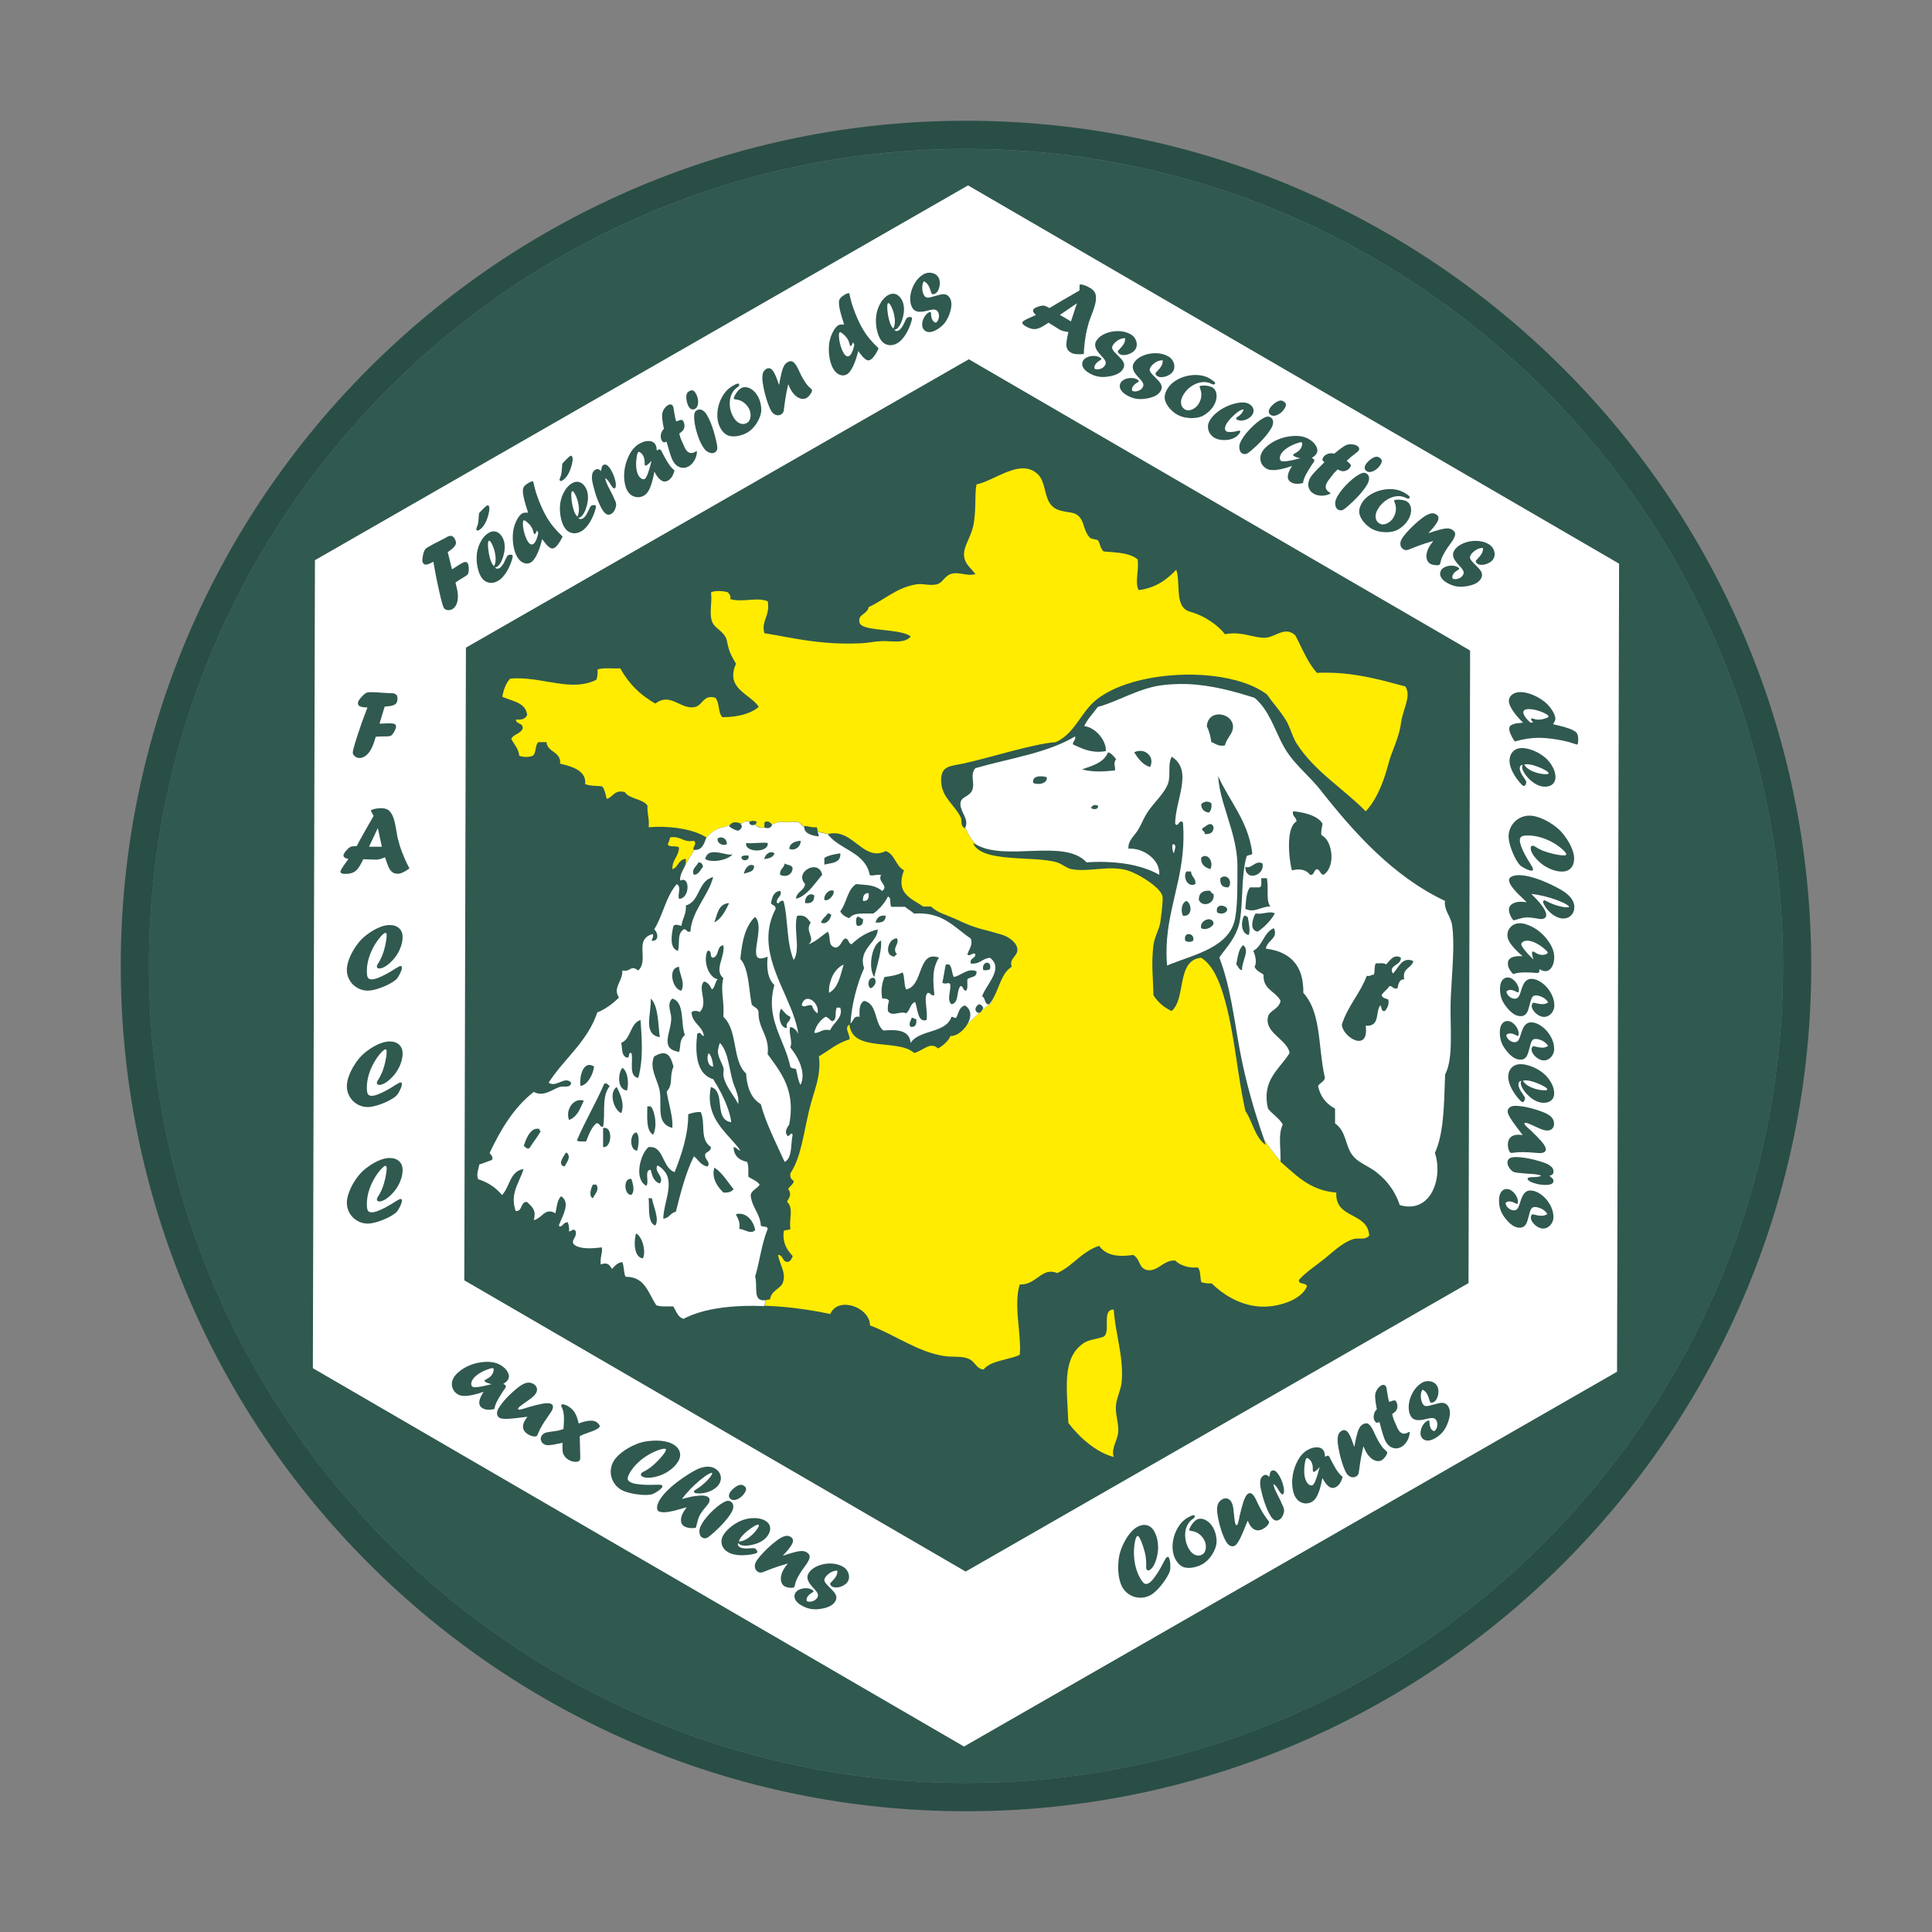
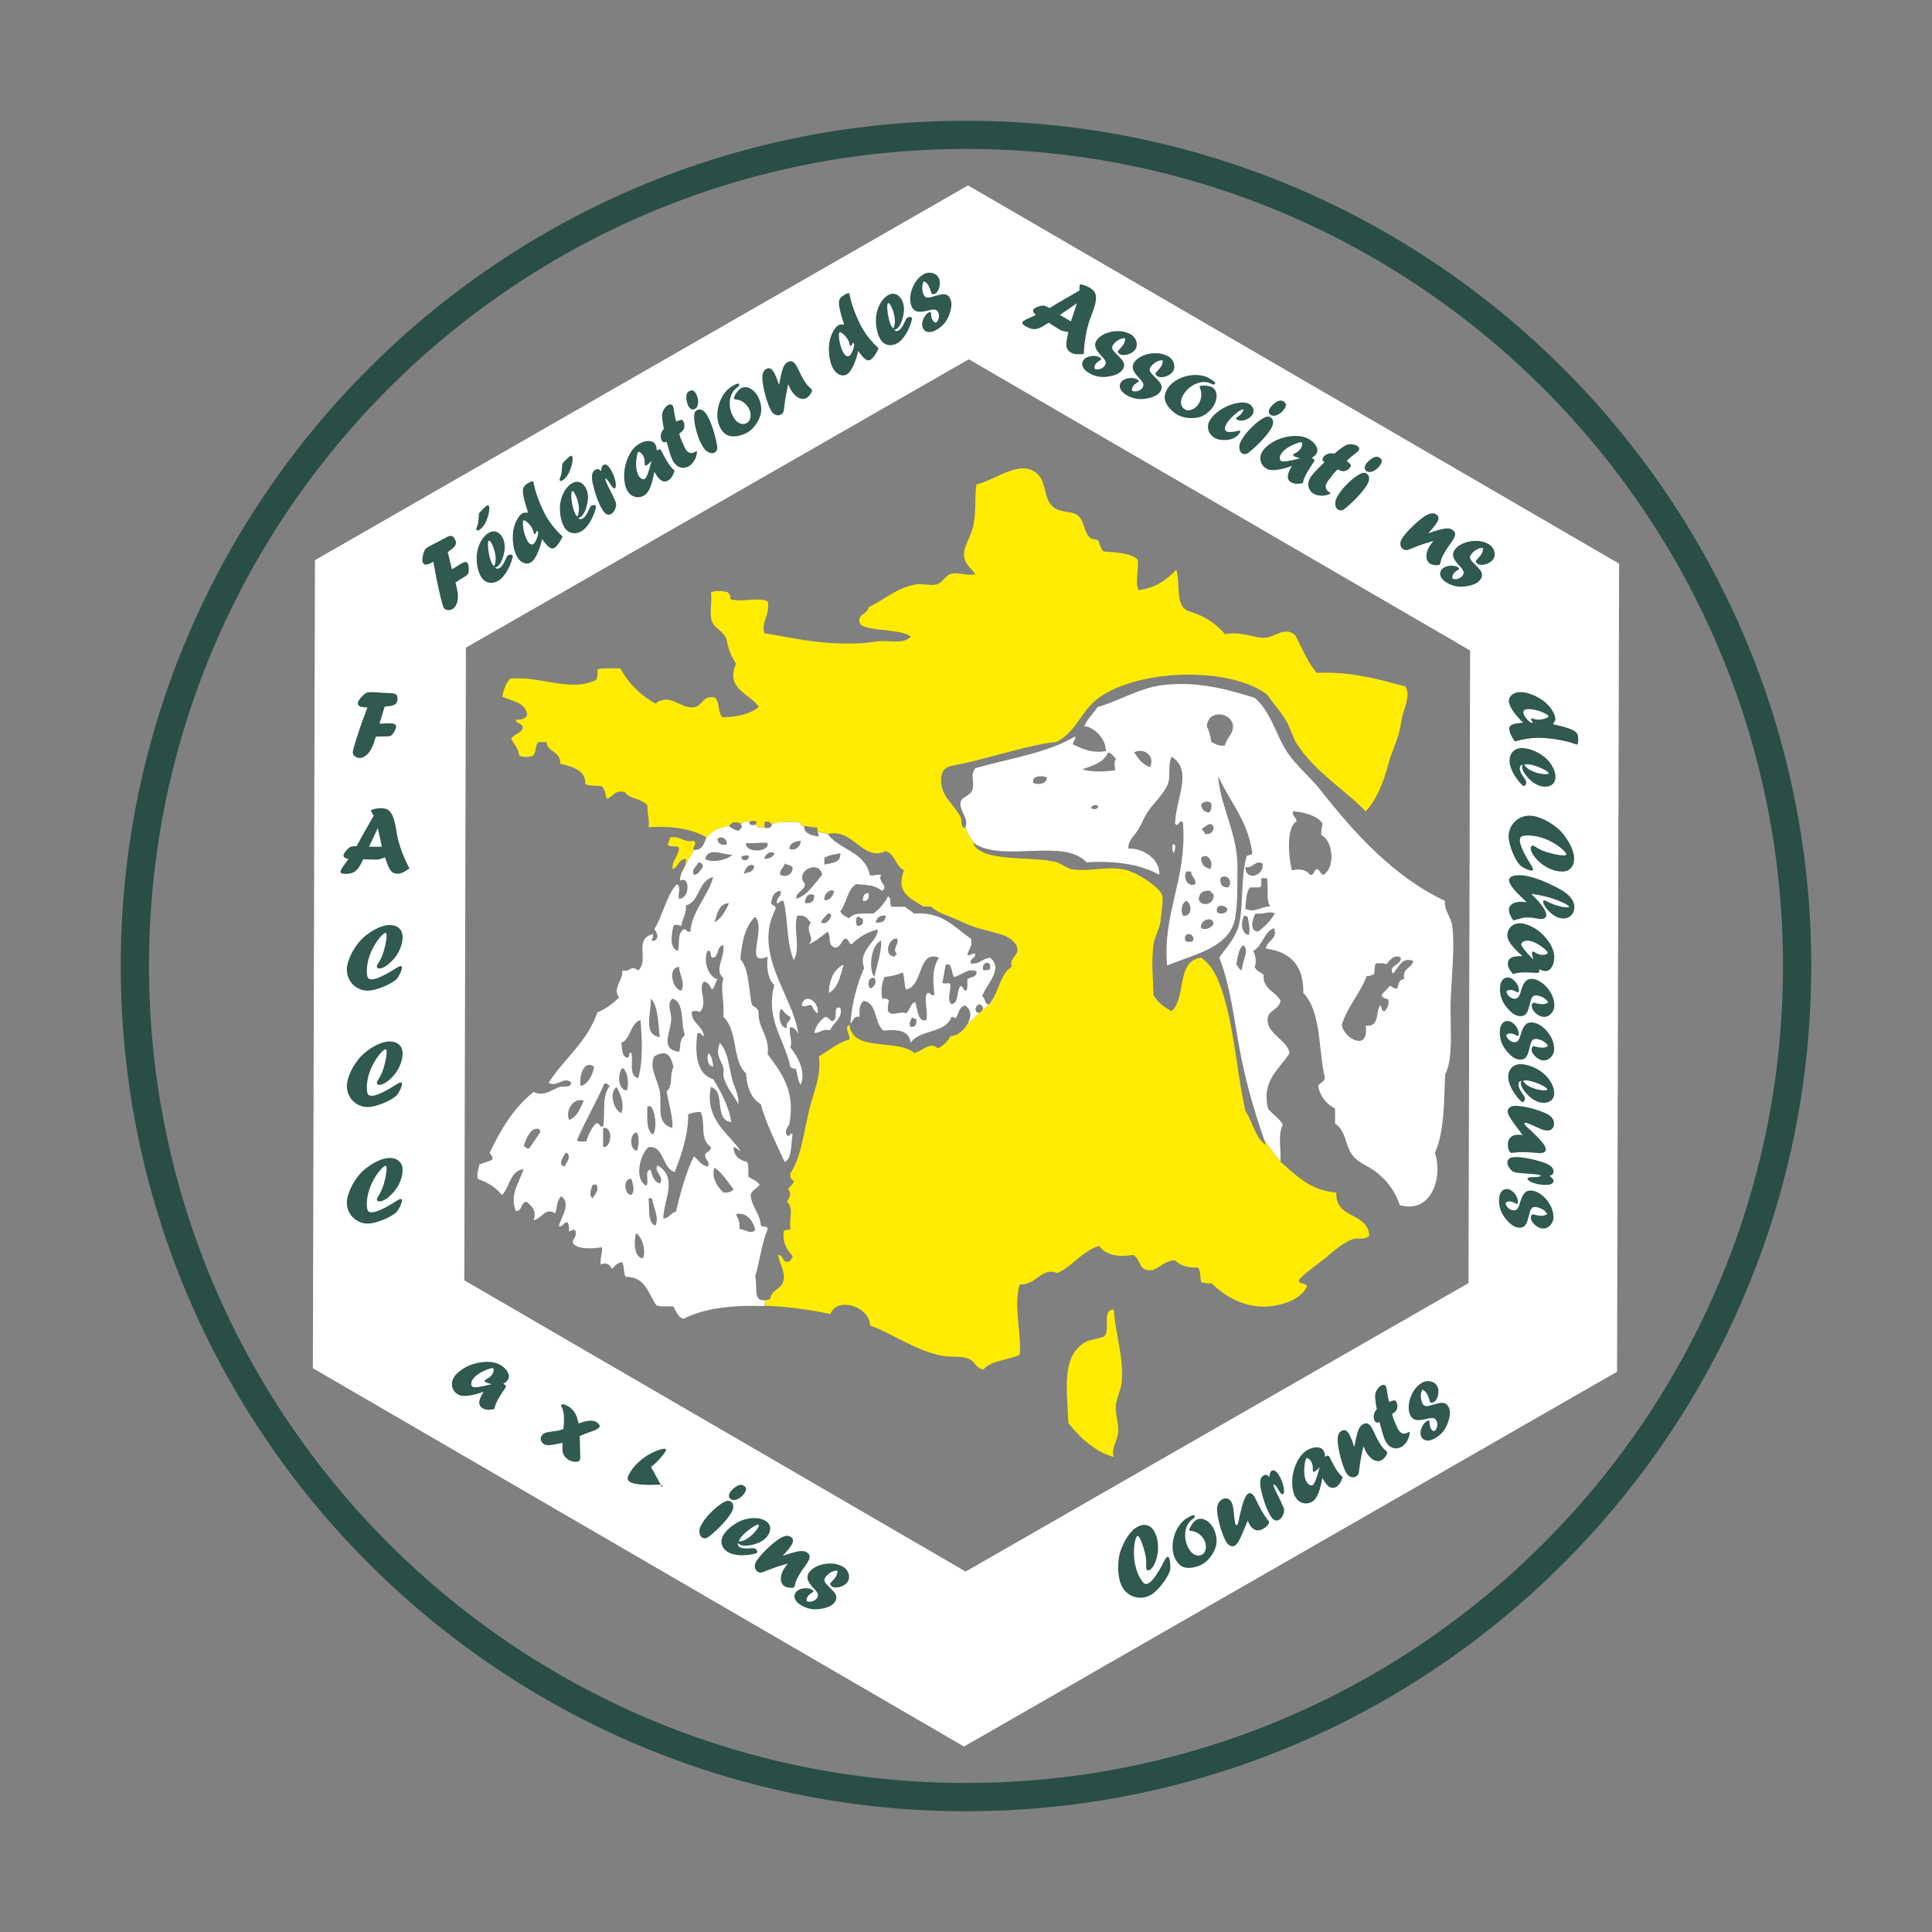
<svg xmlns="http://www.w3.org/2000/svg" id="Calque_1" viewBox="0 0 800 800">
  <rect x="0" y="0" width="800" height="800" fill="#808080" stroke="none" />
  <defs>
    <style>.cls-1{fill:#305950;}.cls-2{fill:#fff;}.cls-3{fill:#ffec00;}.cls-4{fill:#294e46;}</style>
  </defs>
  <path class="cls-4" d="M400,738.3c-186.55,0-338.31-151.76-338.31-338.31S213.45,61.67,400,61.67s338.3,151.76,338.3,338.31-151.75,338.31-338.3,338.31M400,50c-192.97,0-350,157-350,349.99s157.03,350.01,350,350.01,350-157.03,350-350.01S592.99,50,400,50" />
-   <path class="cls-1" d="M738.31,399.99c0,186.55-151.76,338.31-338.31,338.31S61.67,586.54,61.67,399.99,213.46,61.7,400,61.7s338.31,151.73,338.31,338.29" />
  <path class="cls-2" d="M400.85,76.77L130.41,231.96l-.86,334.58,269.62,156.66,270.41-155.19.85-334.61L400.85,76.77ZM608.73,269.37v5.68l-.33,128.11-.32,128.14-208.23,119.45-202.15-117.44-5.45-3.15.03-7.8.54-213.57.11-40.61,52.75-30.25,95.49-54.76,59.99-34.4,47.03,27.33,153.01,88.86,7.52,4.4v.03Z" />
  <path class="cls-1" d="M179.66,233.8l-.2-1.21c-1.28.72-2.23,1.11-2.87,1.19-.63.08-1.11-.15-1.43-.69-.26-.44-.34-.98-.25-1.61.07-.77.21-1.51.39-2.23.18-.71.41-1.28.68-1.7.24-.33.66-.66,1.23-1,1.4-.83,3.02-1.69,4.88-2.59.42-.22.77-.4,1.04-.55.28-.15.58-.31.91-.47.74-.44,1.22-.71,1.44-.8.22-.09.5-.17.85-.22.23-.05.46-.04.67,0,.45.13.87.5,1.25,1.13.69,1.17.74,2.15.12,2.96-.35.49-.7.87-1.04,1.16-.34.29-.99.77-1.93,1.46l1.76,7.13c.87-.52,1.55-.96,2.07-1.32.32-.22.83-.54,1.53-.96.82-.49,1.45-.74,1.89-.77.44-.03.8.18,1.06.62.2.34.33.93.39,1.76.06.84.01,1.56-.15,2.17-.07.29-.25.56-.54.82-.29.26-.83.62-1.61,1.09l-.24.14-.42.25c-.75.45-1.6.99-2.52,1.64.51,2,.83,3.59.94,4.74.11,1.16.04,2.23-.2,3.23-.17.69-.42,1.3-.76,1.82-.34.52-.72.9-1.14,1.15-.68.41-1.4.57-2.13.47-.73-.09-1.25-.4-1.56-.91-.37-.63-1.01-2.92-1.91-6.86-.9-3.94-1.63-7.63-2.2-11.06Z" />
  <path class="cls-1" d="M197.88,217.15c.18-.84.31-1.94.36-3.3.04-.63.07-1.01.09-1.13.02-.12.1-.27.24-.44.39-.46.92-1.02,1.6-1.68.68-.67,1.16-1.08,1.43-1.24.35-.21.61-.16.79.14.39.67.32,1.96-.22,3.88-.4,1.49-.93,2.76-1.58,3.8-.65,1.04-1.39,1.81-2.25,2.32-.48.29-.83.26-1.04-.09-.08-.13-.11-.28-.08-.43.03-.15.12-.4.26-.75.06-.14.19-.5.39-1.08ZM204.95,234.97c.53.6,1.16.68,1.91.23.85-.5,1.64-1.65,2.41-3.44.44-1.05.8-1.64,1.07-1.8.34-.2.71-.3,1.11-.29.4,0,.66.1.77.3.12.2.11.56-.02,1.08-.24.95-.58,1.94-1.02,2.97-.44,1.03-.91,1.95-1.4,2.75-.5.81-1.04,1.53-1.63,2.18-.58.65-1.16,1.14-1.73,1.47-1.4.84-2.76,1.1-4.09.8-1.32-.3-2.38-1.12-3.18-2.46-.61-1.02-1.07-2.31-1.4-3.86-.33-1.55-.44-3.12-.36-4.69.1-1.84.54-3.59,1.31-5.24.97-2.01,2.19-3.44,3.65-4.32,1.06-.63,2.09-.79,3.09-.48,1,.31,1.85,1.05,2.54,2.22.54.91.87,2,.98,3.28.11,1.27-.03,2.64-.42,4.11-.31,1.22-.71,2.26-1.18,3.13-.48.87-1,1.46-1.55,1.79-.25.15-.54.24-.87.27ZM204.59,234.45c.31-.66.49-1.24.55-1.75.16-1.09.12-2.2-.11-3.34-.11-.77-.32-1.58-.63-2.44-.31-.85-.67-1.61-1.05-2.27-.37-.62-.69-.85-.95-.69-.36.21-.44,1.33-.24,3.36.13,1.22.34,2.38.63,3.5.29,1.11.64,2.02,1.05,2.7.14.24.39.55.74.93Z" />
  <path class="cls-1" d="M218.66,212.28l-.24-.79c-.57-1.75-.99-3.18-1.28-4.3-.28-1.12-.47-2.09-.57-2.93-.09-.83-.08-1.49.04-1.95.17-.79.87-1.55,2.1-2.27.54-.32.95-.53,1.26-.63.29-.1.57-.13.81-.07.46,2,.83,3.48,1.12,4.44.29.96.75,2.25,1.37,3.85,1.04,2.61,2.13,4.88,3.27,6.8.75,1.27,1.64,2.53,2.67,3.77,1.02,1.24,2.27,2.56,3.74,3.95-.36.77-.71,1.47-1.09,2.08-.37.61-.75,1.15-1.14,1.61s-.77.8-1.14,1.02c-.66.39-1.31.34-1.96-.14-.54-.39-.94-.73-1.2-1.01-.26-.28-.91-1.1-1.95-2.46-.57,2.47-1.27,4.57-2.11,6.3-.84,1.72-1.67,2.83-2.49,3.32-.94.56-1.95.64-3.01.23-1.06-.41-1.95-1.23-2.67-2.44-.65-1.09-1.14-2.44-1.47-4.05-.32-1.61-.45-3.28-.37-5.02.06-1.14.2-2.16.42-3.07.23-.9.56-1.81.99-2.73.8-1.63,1.63-2.71,2.51-3.23.43-.25,1.22-.34,2.38-.27ZM222.9,220.6l-.58-.98c-.27.85-.55,1.35-.83,1.52-.16.09-.28.06-.38-.1-.04-.07-.09-.23-.15-.48-.17-.81-.44-1.54-.81-2.17-.54-.91-1.3-1.74-2.28-2.48-.47-.41-.83-.54-1.07-.39-.13.07-.19.19-.2.35-.12.65-.11,1.46.02,2.45.13.98.35,2,.68,3.04.33,1.05.7,1.92,1.12,2.63.79,1.34,1.59,1.76,2.4,1.28.41-.24.81-.8,1.2-1.68.39-.88.69-1.88.87-3Z" />
  <path class="cls-1" d="M232.36,196.62c.18-.84.31-1.94.36-3.3.04-.63.07-1.01.09-1.12.02-.12.1-.27.23-.44.39-.45.92-1.02,1.61-1.68.68-.67,1.16-1.08,1.43-1.24.35-.21.61-.16.8.14.39.66.32,1.96-.23,3.88-.41,1.49-.93,2.76-1.58,3.8-.65,1.04-1.4,1.82-2.25,2.32-.48.29-.83.26-1.04-.09-.08-.13-.1-.28-.07-.43.03-.16.12-.4.26-.75.06-.14.19-.5.39-1.08ZM239.43,214.44c.52.6,1.16.67,1.92.23.84-.5,1.64-1.65,2.4-3.44.45-1.04.8-1.64,1.07-1.81.34-.2.71-.29,1.1-.29s.66.1.77.29c.12.2.11.56-.02,1.09-.23.95-.58,1.94-1.01,2.97-.44,1.03-.91,1.95-1.4,2.75-.5.81-1.04,1.53-1.63,2.18-.6.65-1.17,1.14-1.73,1.48-1.41.83-2.77,1.1-4.09.8-1.32-.3-2.38-1.12-3.18-2.46-.61-1.02-1.08-2.31-1.4-3.86-.32-1.55-.44-3.11-.36-4.69.1-1.84.54-3.59,1.31-5.24.97-2.01,2.18-3.45,3.65-4.32,1.06-.63,2.08-.79,3.09-.48,1,.31,1.85,1.05,2.54,2.22.54.91.87,2.01.98,3.28.11,1.27-.03,2.64-.42,4.11-.32,1.22-.7,2.26-1.18,3.13-.49.87-1,1.46-1.55,1.79-.25.15-.53.24-.87.27ZM239.07,213.92c.31-.66.49-1.24.56-1.75.16-1.08.12-2.2-.11-3.34-.12-.77-.32-1.58-.63-2.44-.31-.85-.66-1.61-1.06-2.27-.37-.62-.68-.85-.94-.69-.36.21-.44,1.33-.24,3.36.13,1.22.34,2.38.63,3.5.29,1.12.64,2.01,1.04,2.7.14.24.39.55.74.93Z" />
  <path class="cls-1" d="M253.81,205.28l.13.38c.11.19.25.48.42.87.28.58.49,1.06.61,1.46.13.4.18.76.16,1.08-.02.33-.09.7-.21,1.12-.37,1.24-.97,2.11-1.8,2.6-.68.4-1.32.45-1.94.15-.61-.3-1.25-1.01-1.9-2.11-.52-.88-1.07-2.02-1.64-3.42-.57-1.41-1.02-2.7-1.35-3.89l-.12-.52c-.04-.07-.09-.23-.15-.48-.49-1.78-.79-3.14-.88-4.08-.09-.94-.02-1.79.21-2.53.23-.61.62-1.08,1.17-1.41.8-.48,1.57-.28,2.32.59.07-.23.13-.48.17-.74.09-.59.19-1,.29-1.24.1-.24.28-.43.51-.56.96-.58,2.02.09,3.15,2,.62,1.05,1.11,2.13,1.47,3.24.36,1.11.55,2.08.58,2.9.02.82-.14,1.34-.47,1.53-.37.22-.97-.37-1.81-1.78-.44-.74-.83-1.3-1.16-1.67-.34-.37-.66-.62-.98-.75.04.83.68,2.4,1.91,4.71.7,1.35,1.13,2.21,1.3,2.56Z" />
  <path class="cls-1" d="M271,195.37l.03.06-.1-.03c-.32,1.85-.68,3.42-1.09,4.72-.41,1.3-.86,2.37-1.36,3.2-.5.83-1.06,1.43-1.68,1.8-1.26.75-2.55.95-3.87.59-1.32-.35-2.37-1.18-3.14-2.47-.48-.8-.84-1.86-1.08-3.19-.25-1.33-.33-2.73-.24-4.2.16-2.41.78-4.75,1.86-7,1.11-2.33,2.53-4,4.23-5.01,1.44-.86,2.8-1.27,4.08-1.23,1.28.04,2.18.51,2.72,1.41.4.66.58,1.5.56,2.52.61-.36,1.03-.52,1.26-.49.24.04.49.29.77.76-.02-.05.09.2.34.74.59,1.15,1.18,2.21,1.75,3.18.3.51.54.89.71,1.14.16.25.36.54.59.86.24.31.43.57.59.75.4.47.86.91,1.37,1.3-.28,1.07-.63,1.94-1.07,2.62-.43.68-.97,1.21-1.61,1.59-1.73,1.03-3.46.09-5.19-2.81-.2-.34-.35-.61-.44-.81ZM269.71,190.91l-.26.29c-.68.7-1.19,1.17-1.56,1.38-.44.26-.72.28-.86.06-.05-.08-.08-.34-.1-.79.06-1.33-.16-2.42-.66-3.26-.29-.48-.64-.87-1.04-1.17-.4-.3-.71-.39-.91-.26-.18.11-.34.46-.49,1.06-.37,1.76-.5,3.42-.4,4.97.1,1.56.42,2.8.98,3.74.37.62.8,1.05,1.29,1.31.49.26.93.27,1.32.04.32-.19.72-.91,1.21-2.14.47-1.23.93-2.75,1.36-4.56l.23-.64-.11-.02Z" />
  <path class="cls-1" d="M274.91,177.6l-.05-.24c-.5-2.53-.74-4.39-.71-5.57.02-.56.17-1.14.44-1.72.54-1.06,1.19-1.83,1.96-2.28.45-.27.85-.37,1.21-.31.36.06.65.29.88.67.15.26.3.89.43,1.89.21,1.67.52,3.17.93,4.49.2-.09.41-.17.61-.23.74-.3,1.25-.45,1.54-.45.29,0,.54.17.74.51.35.6.53,1.23.53,1.92,0,.69-.18,1.3-.53,1.83-.28.39-.8.86-1.61,1.41.12.52.31,1.22.59,2.09.3.74.75,1.73,1.33,3,.19.48.4.91.63,1.3,1.06,1.77,2.45,2.15,4.17,1.12l.1-.06.05-.03c.21-.12.33-.15.36-.08.11.18.09.59-.03,1.25-.13.66-.33,1.28-.6,1.88-.29.63-.68,1.22-1.14,1.78-.47.55-.93.97-1.41,1.25-1.18.7-2.38.88-3.6.52-1.21-.36-2.21-1.2-2.99-2.51-.34-.56-.68-1.36-1.02-2.38-.35-1.03-.77-2.43-1.26-4.21-.1-.31-.19-.64-.29-.98-.1-.35-.16-.55-.18-.61-.45.26-.83.35-1.13.29-.29-.06-.57-.3-.81-.71-.42-.71-.55-1.54-.38-2.49.17-.95.57-1.73,1.21-2.32Z" />
  <path class="cls-1" d="M287.85,169.26c-1.07.59-1.98.27-2.71-.96-.37-.62-.64-1.43-.82-2.43-.18-1-.19-1.81-.03-2.44.08-.33.19-.61.35-.82.15-.22.39-.42.72-.62.56-.33,1.06-.44,1.48-.32.43.12.83.5,1.22,1.14.47.8.78,1.64.93,2.51.15.88.12,1.68-.07,2.4-.2.72-.54,1.22-1.02,1.51l-.06.03ZM295.91,187.41c-.52.27-1.12.31-1.79.13-.68-.2-1.26-.51-1.76-.93-.48-.42-.97-1.05-1.47-1.88-1.1-1.86-2.01-4.15-2.7-6.9-.7-2.75-.92-4.9-.66-6.47.09-.65.44-1.15,1.06-1.52.65-.39,1.35-.4,2.11-.05.75.36,1.42,1.02,1.99,1.99.85,1.43,1.64,3.22,2.37,5.38.73,2.16,1.34,4.5,1.82,7.01.21,1.01.18,1.78-.07,2.33-.19.35-.48.64-.87.88l-.03.02Z" />
  <path class="cls-1" d="M303.13,159.92c1.68-1,2.63-1.3,2.86-.91.27.45.03.92-.7,1.4-.87.6-1.57,1.36-2.08,2.29-.51.93-.84,1.97-.97,3.14-.14,1.16-.08,2.35.17,3.55.25,1.21.71,2.36,1.37,3.48.73,1.23,1.61,2.04,2.62,2.45,1.02.4,1.99.33,2.92-.22.85-.51,1.34-1.39,1.46-2.65.12-1.26-.17-2.47-.87-3.64-.57-.96-1.31-1.73-2.2-2.33-.9-.6-1.9-.96-3-1.08-.48-.06-.75-.15-.82-.26-.09-.16-.01-.53.26-1.14.31-.66.72-1.29,1.22-1.91.5-.62.97-1.06,1.41-1.32.51-.3,1.06-.45,1.68-.46.61,0,1.24.13,1.88.41.64.28,1.24.69,1.8,1.21.56.53,1.06,1.15,1.49,1.87.71,1.19,1.18,2.5,1.43,3.93.24,1.43.21,2.72-.09,3.88-.4,1.47-1.1,2.89-2.08,4.27-.99,1.37-2.08,2.42-3.28,3.13-1.17.7-2.45,1.18-3.85,1.47-1.39.28-2.62.29-3.69.03-1.44-.37-2.65-1.37-3.63-3.03-.78-1.3-1.23-2.79-1.37-4.48-.13-1.68.03-3.39.49-5.1.47-1.72,1.18-3.27,2.13-4.67.96-1.4,2.11-2.5,3.46-3.3Z" />
  <path class="cls-1" d="M322.64,159.24l.31-1.79c.35-1.75.65-3.08.92-4,.27-.92.57-1.64.9-2.17.33-.53.74-.94,1.23-1.24.8-.48,1.49-.6,2.07-.36.58.24,1.18.88,1.81,1.94.26.44.6,1.11,1.02,2.02.54,1.22,1.11,2.33,1.7,3.32.67,1.13,1.27,2,1.8,2.63.33.38.71.74,1.11,1.07.36.34.58.58.67.73.1.18.12.36.05.54-.17.51-.47,1.05-.91,1.62-.44.56-.85.96-1.25,1.2-.64.38-1.35.51-2.14.38-.79-.13-1.55-.5-2.3-1.1-.75-.61-1.42-1.4-2-2.37-.39-.65-.77-1.46-1.17-2.43l-.11-.03c-.16.83-.3,1.49-.41,1.98-.11.49-.21.96-.3,1.39-.4,2.19-.7,4.12-.89,5.81-.07.65-.14,1.23-.22,1.73-.17.66-.52,1.15-1.04,1.47-.72.43-1.47.51-2.24.23-.77-.27-1.41-.83-1.92-1.69-.31-.53-.64-1.21-.97-2.05-.33-.84-.65-1.76-.96-2.75-.31-.99-.59-2.04-.86-3.13-.26-1.09-.47-2.16-.63-3.19-.31-1.69-.32-3.15-.04-4.36.2-.81.67-1.43,1.39-1.85,1.17-.7,2.2-.28,3.11,1.23.66,1.11,1.38,2.85,2.15,5.2l.11.02Z" />
  <path class="cls-1" d="M349.53,134.38l-.24-.79c-.57-1.75-1-3.18-1.28-4.3-.28-1.12-.47-2.09-.57-2.93-.09-.83-.08-1.49.04-1.95.17-.79.87-1.55,2.1-2.28.54-.32.96-.53,1.26-.63.3-.1.57-.13.81-.07.46,2,.83,3.48,1.12,4.44.29.96.75,2.25,1.37,3.85,1.03,2.61,2.12,4.88,3.27,6.8.75,1.27,1.64,2.53,2.66,3.77,1.02,1.24,2.27,2.56,3.74,3.95-.35.77-.71,1.47-1.08,2.09-.37.61-.75,1.15-1.14,1.61-.39.46-.77.8-1.14,1.02-.65.39-1.31.34-1.95-.14-.54-.4-.94-.73-1.2-1.01-.26-.28-.91-1.1-1.94-2.46-.57,2.47-1.28,4.57-2.12,6.3-.84,1.72-1.66,2.83-2.49,3.32-.95.56-1.95.64-3.01.23-1.06-.41-1.95-1.23-2.67-2.44-.65-1.09-1.14-2.44-1.47-4.05-.32-1.61-.45-3.29-.37-5.02.06-1.14.19-2.16.43-3.07.22-.9.56-1.81.99-2.73.79-1.63,1.63-2.71,2.5-3.23.43-.25,1.22-.34,2.38-.27ZM353.77,142.7l-.58-.98c-.27.85-.55,1.35-.83,1.52-.16.09-.28.06-.38-.1-.04-.07-.09-.23-.15-.48-.16-.82-.44-1.54-.81-2.17-.54-.91-1.3-1.74-2.28-2.48-.47-.41-.83-.54-1.08-.39-.12.07-.19.19-.2.35-.12.65-.11,1.46.01,2.44.13.98.36,2,.68,3.05.33,1.05.7,1.92,1.12,2.63.79,1.34,1.6,1.77,2.41,1.28.41-.24.8-.8,1.2-1.69.4-.88.68-1.88.87-3Z" />
  <path class="cls-1" d="M370.27,136.56c.52.6,1.16.68,1.92.23.84-.51,1.64-1.65,2.41-3.45.45-1.04.8-1.64,1.07-1.8.34-.2.71-.3,1.11-.29.4,0,.66.1.77.3.12.2.12.56-.02,1.08-.24.95-.58,1.94-1.02,2.97-.44,1.03-.91,1.94-1.4,2.75-.5.8-1.04,1.53-1.63,2.18-.59.65-1.17,1.14-1.73,1.48-1.41.84-2.77,1.1-4.09.8-1.33-.3-2.39-1.12-3.18-2.46-.61-1.02-1.07-2.31-1.4-3.86-.32-1.55-.44-3.11-.36-4.69.1-1.84.55-3.59,1.32-5.24.96-2.01,2.18-3.45,3.64-4.32,1.06-.63,2.08-.79,3.08-.48,1.01.31,1.85,1.05,2.55,2.22.54.91.87,2.01.98,3.28.11,1.28-.03,2.65-.42,4.11-.31,1.22-.71,2.26-1.19,3.13-.49.87-1,1.46-1.55,1.79-.25.15-.54.24-.87.27ZM369.91,136.04c.31-.66.49-1.24.55-1.75.16-1.09.13-2.2-.11-3.34-.11-.77-.32-1.58-.63-2.43-.3-.85-.65-1.61-1.05-2.27-.37-.62-.68-.85-.94-.7-.36.21-.44,1.33-.23,3.36.13,1.22.34,2.38.63,3.5.29,1.12.64,2.02,1.05,2.7.14.24.38.55.73.93Z" />
  <path class="cls-1" d="M387.5,133.66c.64-.43,1.06-1.11,1.23-2.05.19-.94.07-1.76-.36-2.49-.3-.49-.69-.79-1.2-.89-.55-.14-1.54-.02-2.96.37-2.09.55-3.6.66-4.52.34-.82-.22-1.44-.68-1.86-1.4-.77-1.29-1.07-2.87-.9-4.72.17-1.85.74-3.63,1.71-5.32.97-1.7,2.2-2.99,3.68-3.87.72-.43,1.5-.66,2.33-.7.83-.04,1.6.11,2.3.44.7.34,1.25.83,1.63,1.48.39.64.57,1.42.58,2.35,0,.93-.17,1.8-.5,2.62-.34.82-.79,1.39-1.34,1.72-.31.19-.63.28-.94.28-.31,0-.51-.07-.61-.23-.09-.16-.18-.42-.28-.77-.33-1.12-.71-2.03-1.14-2.75-.42-.71-1.03-1.25-1.84-1.63-.33.71-.5,1.23-.54,1.55-.13.75-.13,1.51,0,2.28.12.8.35,1.48.69,2.05.24.41.53.67.86.8.33.13.75.15,1.28.07.52-.08,1.27-.28,2.25-.58,1.63-.5,2.84-.76,3.62-.79.18,0,.49.04.91.12.7.21,1.27.68,1.71,1.41.46.78.69,1.7.67,2.78-.01,1.08-.27,2.35-.78,3.79-.54,1.56-1.23,2.84-2.06,3.87-.83,1.03-1.9,1.93-3.19,2.7-1.25.74-2.37,1.08-3.38,1.01s-1.77-.53-2.28-1.39c-.36-.61-.49-1.36-.39-2.27.1-.91.39-1.76.86-2.57.47-.81,1.04-1.42,1.72-1.82.5-.3.82-.34.96-.12.07.11.1.34.11.69.03,1.05.24,1.9.64,2.57.28.47.72.82,1.33,1.04Z" />
  <path class="cls-1" d="M446.99,120.31l.06-2.47c.38-.05.71-.05.98,0,1.04.22,2.17.69,3.4,1.41,1.24.72,1.99,1.64,2.25,2.75.22.97.19,2.11-.09,3.45-.28,1.34-.87,3.13-1.77,5.38-.44,1.15-.76,2.03-.95,2.63-.47,1.71-.75,2.81-.87,3.3-.11.49-.26,1.28-.46,2.38-.04.33-.1.78-.19,1.36-.09.58-.16,1.12-.23,1.62-.15,1.1-.26,2.6-.35,4.48-1.34.11-2.42.12-3.25.03-.83-.09-1.52-.29-2.05-.61-.67-.39-1.15-.85-1.44-1.37-.3-.52-.46-1.17-.48-1.95.02-1.02.2-2.31.55-3.89.03-.15.07-.34.12-.57.05-.23.1-.48.16-.75-1.66-.22-2.85-.55-3.58-.98-.42-.25-.78-.47-1.07-.67-.25-.18-1.44-.92-3.56-2.22l-.35.24c-1.4.96-2.58,1.63-3.52,2-.95.37-1.85.5-2.73.36-.87-.13-1.83-.51-2.9-1.13-.61-.35-1-.68-1.19-.97-.18-.29-.18-.58,0-.89.22-.37,1.44-1.04,3.67-1.99.78-.33,1.38-.6,1.8-.81-1.06-.92-1.41-1.69-1.05-2.3.29-.49,1.2-.96,2.72-1.38.73-.21,1.33-.27,1.79-.17.47.1,1.19.43,2.17.98,1.87-1.13,3.07-1.85,3.58-2.16.52-.31,1.17-.7,1.98-1.16.8-.46,1.72-.99,2.74-1.58,1.01-.59,2.38-1.38,4.09-2.37ZM445.84,125.63l-6.95,4.77,4.57,2.68,2.44-7.41-.06-.04Z" />
  <path class="cls-1" d="M453.2,152.66c.69.36,1.48.39,2.39.1.91-.3,1.58-.8,1.99-1.53.3-.5.37-.99.21-1.47-.14-.55-.72-1.36-1.75-2.41-1.49-1.57-2.31-2.84-2.47-3.8-.21-.82-.1-1.59.33-2.31.76-1.3,1.99-2.33,3.69-3.07,1.71-.74,3.54-1.1,5.49-1.07,1.96.03,3.68.48,5.17,1.36.72.42,1.29.99,1.73,1.69.43.71.67,1.45.72,2.23.05.78-.12,1.49-.51,2.15-.37.64-.96,1.19-1.77,1.64-.81.45-1.66.72-2.55.82-.88.1-1.6-.01-2.15-.34-.32-.18-.55-.41-.7-.68-.16-.27-.19-.49-.09-.64.09-.15.27-.36.54-.62.82-.82,1.44-1.6,1.87-2.32.41-.71.58-1.51.53-2.39-.77.06-1.32.15-1.62.27-.72.25-1.39.62-1.99,1.11-.64.49-1.12,1.02-1.46,1.6-.24.41-.34.79-.29,1.14.05.35.23.74.55,1.15.33.42.85.98,1.6,1.69,1.23,1.19,2.04,2.12,2.43,2.79.09.16.21.45.34.86.16.72.02,1.44-.41,2.18-.46.78-1.16,1.42-2.11,1.94-.95.51-2.19.89-3.7,1.14-1.62.28-3.08.31-4.39.07-1.3-.23-2.61-.73-3.9-1.49-1.25-.73-2.09-1.56-2.52-2.48-.42-.92-.39-1.8.12-2.67.36-.6.96-1.08,1.8-1.43.84-.35,1.73-.51,2.67-.49.93.02,1.74.23,2.42.63.51.3.7.56.57.79-.07.11-.25.25-.55.43-.9.53-1.55,1.13-1.94,1.8-.28.48-.37,1.03-.27,1.66Z" />
  <path class="cls-1" d="M468.79,161.8c.68.36,1.49.39,2.39.09.91-.29,1.58-.8,1.99-1.52.29-.5.36-.99.2-1.47-.14-.55-.73-1.36-1.75-2.41-1.49-1.57-2.31-2.84-2.48-3.8-.21-.82-.09-1.59.33-2.31.75-1.29,1.99-2.32,3.69-3.06,1.71-.75,3.54-1.1,5.49-1.07,1.95.03,3.68.48,5.17,1.35.72.43,1.3.99,1.73,1.7.44.71.67,1.45.72,2.23.04.78-.12,1.49-.5,2.15-.38.64-.97,1.19-1.79,1.64-.81.46-1.65.73-2.54.82-.89.1-1.6-.02-2.15-.34-.32-.19-.55-.42-.7-.68-.15-.27-.18-.49-.09-.64.09-.16.27-.36.54-.62.82-.83,1.44-1.6,1.86-2.32.41-.72.6-1.51.53-2.39-.78.06-1.31.15-1.62.27-.72.25-1.39.61-1.99,1.11-.63.49-1.12,1.03-1.46,1.6-.24.41-.33.79-.29,1.14.04.35.23.74.55,1.15.32.42.85.98,1.59,1.69,1.23,1.2,2.04,2.12,2.43,2.79.09.16.2.45.34.86.16.71.03,1.44-.41,2.18-.46.78-1.16,1.42-2.11,1.93-.96.51-2.19.9-3.69,1.15-1.63.28-3.09.3-4.39.07-1.3-.23-2.6-.73-3.9-1.49-1.25-.74-2.09-1.56-2.52-2.48-.43-.92-.39-1.8.11-2.66.35-.61.96-1.09,1.79-1.44.85-.35,1.74-.51,2.67-.5.94.02,1.75.23,2.42.63.51.29.69.56.57.79-.07.11-.26.25-.56.43-.9.53-1.55,1.13-1.93,1.8-.28.47-.37,1.03-.27,1.66Z" />
  <path class="cls-1" d="M500.96,156.79c1.69.99,2.41,1.68,2.18,2.07-.26.45-.79.47-1.57.06-.94-.48-1.95-.72-3.01-.72s-2.13.22-3.22.66c-1.09.44-2.1,1.06-3.03,1.87-.93.8-1.72,1.76-2.38,2.88-.72,1.23-1.02,2.39-.88,3.48.13,1.09.67,1.9,1.6,2.45.86.5,1.87.5,3.03,0,1.16-.51,2.08-1.34,2.77-2.52.56-.96.89-1.98.98-3.05.09-1.07-.08-2.12-.51-3.15-.17-.45-.22-.74-.16-.85.1-.15.47-.27,1.12-.32.72-.05,1.47,0,2.26.14.78.14,1.39.34,1.84.6.51.3.91.71,1.22,1.24.3.53.48,1.15.55,1.84.06.7,0,1.42-.18,2.17-.2.74-.5,1.48-.92,2.2-.71,1.2-1.62,2.25-2.76,3.15-1.13.9-2.28,1.5-3.44,1.79-1.48.36-3.06.44-4.74.23-1.68-.2-3.12-.66-4.33-1.37-1.18-.68-2.22-1.57-3.14-2.66-.92-1.09-1.52-2.16-1.81-3.23-.37-1.43-.07-2.97.91-4.63.76-1.31,1.85-2.43,3.26-3.37,1.41-.93,2.98-1.61,4.71-2.03,1.72-.42,3.43-.55,5.11-.39,1.69.16,3.21.64,4.56,1.43Z" />
  <path class="cls-1" d="M517.36,167.35c.84.53,1.38,1.18,1.61,1.94.23.76.13,1.53-.33,2.31-.4.68-1,1.24-1.79,1.71-.79.46-1.61.74-2.47.83-.85.09-1.58-.04-2.18-.39-.35-.21-.45-.43-.3-.68.06-.09.23-.25.55-.47.87-.49,1.6-1.22,2.17-2.19.29-.48.37-.76.26-.82-.16-.1-.5-.02-1.03.21-.53.24-1.06.57-1.59,1-.86.67-1.69,1.42-2.5,2.27-.81.85-1.41,1.61-1.81,2.28-.45.77-.69,1.44-.71,2.02-.03.57.17.98.58,1.23.38.22,1.01.32,1.9.29.88-.03,1.78-.17,2.71-.44.42-.17.72-.2.89-.09.28.16.32.39.15.7-.82,1.39-2.09,2.33-3.84,2.82-1.19.31-2.39.41-3.63.3-1.23-.11-2.23-.39-3-.84-1.34-.79-2.21-1.86-2.61-3.24-.4-1.37-.21-2.69.54-3.98.75-1.29,1.83-2.47,3.24-3.56,1.4-1.08,2.96-1.97,4.7-2.67,1.73-.7,3.48-1.11,5.23-1.23,1.26-.08,2.32.13,3.18.64l.06.04Z" />
  <path class="cls-1" d="M514.27,187.71c-.48-.33-.81-.83-.98-1.51-.15-.7-.16-1.36-.03-1.99.14-.63.44-1.36.93-2.2,1.1-1.86,2.67-3.75,4.74-5.69,2.06-1.94,3.85-3.17,5.34-3.7.61-.24,1.23-.17,1.84.19.66.39,1.01.99,1.06,1.82.05.83-.21,1.74-.78,2.71-.84,1.43-2.03,2.99-3.57,4.67-1.54,1.69-3.3,3.35-5.25,4.98-.78.67-1.47,1.02-2.08,1.06-.4,0-.8-.1-1.19-.33l-.03-.02ZM526.29,171.89c-1.04-.65-1.2-1.6-.47-2.84.36-.62.94-1.25,1.74-1.89.79-.64,1.49-1.04,2.12-1.2.33-.1.62-.13.88-.1.27.03.56.15.88.34.57.33.9.71,1,1.14.1.43-.04.97-.41,1.61-.47.8-1.06,1.48-1.75,2.03-.7.56-1.41.92-2.13,1.09-.72.17-1.33.12-1.82-.17l-.04-.03Z" />
  <path class="cls-1" d="M535,193.01l-.04.07-.03-.11c-1.77.61-3.33,1.06-4.66,1.33-1.33.27-2.48.39-3.46.35-.97-.04-1.77-.24-2.39-.6-1.26-.74-2.07-1.78-2.39-3.11-.33-1.33-.11-2.64.65-3.94.47-.8,1.23-1.63,2.28-2.49,1.05-.86,2.24-1.6,3.56-2.23,2.2-1.02,4.54-1.61,7.03-1.75,2.58-.15,4.72.29,6.44,1.29,1.44.85,2.46,1.84,3.04,2.98.58,1.14.61,2.16.08,3.06-.39.67-1.03,1.23-1.93,1.71.61.36.95.65,1.04.87.08.22-.02.57-.3,1.05.03-.05-.14.17-.49.64-.72,1.07-1.36,2.1-1.93,3.07-.3.51-.52.9-.66,1.16-.14.26-.29.58-.46.93-.16.36-.29.65-.37.88-.22.58-.38,1.19-.48,1.83-1.06.27-2,.38-2.8.32-.8-.05-1.53-.27-2.17-.65-1.74-1.02-1.75-2.98-.05-5.9.21-.34.37-.6.51-.77ZM538.29,189.73l-.38-.09c-.95-.25-1.6-.48-1.96-.69-.43-.26-.6-.5-.46-.73.04-.08.26-.23.64-.47,1.2-.59,2.04-1.3,2.55-2.15.28-.48.45-.98.52-1.48.06-.49-.01-.8-.21-.93-.18-.11-.57-.07-1.17.09-1.72.53-3.23,1.21-4.55,2.04-1.31.83-2.25,1.72-2.8,2.66-.36.62-.54,1.21-.52,1.76.02.56.22.95.6,1.17.33.19,1.15.2,2.45.03,1.31-.18,2.86-.51,4.65-1.01l.68-.1-.03-.11Z" />
  <path class="cls-1" d="M552.49,187.88l.18-.17c1.98-1.66,3.48-2.76,4.54-3.3.49-.26,1.07-.4,1.72-.45,1.2-.04,2.18.16,2.95.61.45.27.74.57.86.91.12.34.06.7-.16,1.09-.15.26-.64.69-1.45,1.29-1.35.99-2.52,1.99-3.48,2.98.17.13.34.28.49.43.62.5,1,.88,1.14,1.14.14.26.11.55-.09.89-.35.6-.82,1.07-1.43,1.39-.6.33-1.22.47-1.86.42-.47-.05-1.14-.29-2-.73-.41.36-.92.87-1.55,1.53-.5.62-1.16,1.49-1.98,2.62-.33.4-.61.79-.83,1.18-1.05,1.78-.71,3.18,1.02,4.19l.1.06.05.03c.2.12.28.22.24.28-.1.18-.47.37-1.11.58-.64.2-1.29.34-1.94.39-.69.05-1.4,0-2.1-.14-.71-.14-1.3-.35-1.77-.63-1.19-.7-1.92-1.66-2.2-2.9-.27-1.24-.02-2.51.75-3.84.34-.56.87-1.24,1.61-2.05.73-.8,1.76-1.84,3.07-3.13.23-.23.47-.47.72-.73.25-.25.4-.4.45-.46-.45-.27-.72-.56-.8-.85-.09-.29,0-.64.23-1.05.41-.71,1.08-1.22,2-1.53.92-.31,1.79-.33,2.62-.06Z" />
  <path class="cls-1" d="M553.99,210.99c-.48-.33-.82-.83-.98-1.51-.15-.7-.16-1.36-.03-1.99.14-.63.44-1.36.94-2.19,1.09-1.86,2.67-3.76,4.74-5.7,2.06-1.93,3.85-3.17,5.35-3.7.61-.24,1.22-.17,1.84.19.65.38,1,.99,1.05,1.82.05.84-.21,1.74-.78,2.71-.84,1.43-2.03,3-3.57,4.68-1.54,1.68-3.29,3.34-5.25,4.98-.79.67-1.47,1.02-2.07,1.06-.4,0-.8-.11-1.19-.34l-.03-.02ZM566,195.17c-1.04-.66-1.2-1.61-.47-2.85.37-.62.94-1.25,1.73-1.89.79-.64,1.49-1.04,2.12-1.2.33-.1.62-.13.88-.1.26.03.56.14.88.34.56.33.9.71,1.01,1.14.1.43-.04.97-.41,1.61-.47.8-1.05,1.48-1.75,2.03-.69.56-1.41.92-2.13,1.1-.72.17-1.33.12-1.82-.17l-.05-.03Z" />
-   <path class="cls-1" d="M581.55,204.03c1.68.99,2.41,1.68,2.17,2.07-.26.45-.79.47-1.57.06-.94-.48-1.94-.72-3.01-.72s-2.14.22-3.22.66c-1.09.44-2.09,1.07-3.03,1.87-.93.8-1.73,1.76-2.38,2.88-.72,1.23-1.02,2.39-.88,3.47.13,1.09.67,1.91,1.59,2.45.86.5,1.87.5,3.03,0,1.16-.5,2.08-1.34,2.77-2.51.56-.96.89-1.98.98-3.06.09-1.07-.08-2.13-.51-3.15-.18-.46-.24-.73-.17-.84.09-.16.47-.27,1.12-.32.72-.05,1.48,0,2.26.14.78.14,1.39.33,1.83.6.51.3.91.71,1.21,1.25.31.53.49,1.14.55,1.84.06.69,0,1.41-.18,2.16-.19.75-.49,1.48-.92,2.21-.7,1.19-1.62,2.24-2.76,3.15-1.13.9-2.28,1.5-3.44,1.79-1.48.36-3.06.44-4.74.24-1.68-.2-3.12-.66-4.33-1.37-1.17-.69-2.22-1.57-3.14-2.66-.92-1.08-1.52-2.16-1.81-3.23-.37-1.43-.07-2.98.91-4.64.76-1.31,1.85-2.42,3.26-3.36,1.41-.93,2.98-1.61,4.7-2.03,1.72-.42,3.43-.55,5.13-.39,1.69.16,3.2.64,4.56,1.43Z" />
  <path class="cls-1" d="M591.54,220.78l1.72-.59c1.71-.54,3.02-.91,3.95-1.12.93-.21,1.71-.29,2.33-.26.63.03,1.19.19,1.68.48.8.47,1.24,1.01,1.32,1.63.07.62-.2,1.46-.82,2.53-.26.44-.69,1.06-1.27,1.87-.81,1.06-1.5,2.09-2.09,3.1-.66,1.13-1.15,2.07-1.44,2.84-.17.48-.3.97-.4,1.49-.12.47-.23.79-.31.93-.1.18-.25.28-.45.31-.53.1-1.15.09-1.85-.02-.71-.11-1.26-.28-1.65-.51-.64-.38-1.1-.94-1.37-1.69-.27-.75-.32-1.6-.15-2.55.17-.95.55-1.91,1.12-2.89.39-.66.91-1.39,1.56-2.2l-.02-.11c-.8.26-1.45.46-1.93.6-.48.14-.94.28-1.36.41-2.12.7-3.95,1.38-5.51,2.03-.61.25-1.15.46-1.63.64-.66.17-1.26.1-1.79-.21-.72-.42-1.15-1.04-1.28-1.84-.13-.8.05-1.64.55-2.5.31-.53.75-1.14,1.33-1.84.57-.7,1.22-1.42,1.94-2.18.73-.75,1.51-1.51,2.33-2.26.83-.76,1.66-1.45,2.49-2.09,1.33-1.09,2.61-1.8,3.81-2.14.8-.21,1.57-.11,2.29.32,1.18.68,1.31,1.79.42,3.32-.65,1.12-1.82,2.58-3.52,4.39l.02.11Z" />
  <path class="cls-1" d="M601.4,239.53c.68.36,1.48.39,2.39.09.91-.29,1.57-.8,2-1.53.29-.5.36-.99.2-1.47-.14-.55-.72-1.36-1.75-2.41-1.48-1.57-2.31-2.84-2.48-3.8-.2-.82-.09-1.59.33-2.31.77-1.3,1.99-2.33,3.7-3.07,1.7-.74,3.53-1.1,5.49-1.07,1.95.03,3.68.48,5.16,1.36.72.43,1.3.99,1.74,1.7.43.71.67,1.45.72,2.23.05.78-.13,1.49-.51,2.15-.37.64-.96,1.19-1.78,1.64-.81.45-1.65.72-2.54.82-.88.1-1.6-.01-2.15-.34-.31-.18-.55-.41-.69-.68-.16-.27-.19-.49-.1-.65.1-.16.27-.36.54-.62.82-.82,1.44-1.6,1.86-2.32.42-.71.59-1.51.54-2.39-.78.06-1.32.15-1.63.27-.71.25-1.38.62-1.99,1.11-.63.49-1.12,1.02-1.46,1.6-.23.4-.33.78-.29,1.14.05.35.23.74.55,1.15.33.42.85.98,1.6,1.69,1.23,1.19,2.04,2.12,2.43,2.79.09.16.2.45.34.86.15.71.02,1.44-.41,2.17-.47.78-1.16,1.43-2.12,1.94-.95.51-2.18.89-3.69,1.14-1.62.28-3.08.3-4.39.07-1.3-.24-2.6-.73-3.89-1.49-1.26-.73-2.09-1.56-2.52-2.48-.43-.92-.39-1.8.12-2.66.35-.61.96-1.09,1.79-1.44.84-.35,1.73-.51,2.67-.49.94.02,1.75.22,2.43.62.51.3.7.56.56.79-.07.11-.25.25-.55.43-.9.54-1.55,1.13-1.94,1.8-.27.48-.36,1.03-.26,1.67Z" />
  <path class="cls-1" d="M643.04,299.86l.8.2c1.79.41,3.24.78,4.35,1.11,1.1.33,2.04.67,2.8,1.02.76.35,1.31.7,1.65,1.04.59.55.88,1.54.87,2.97,0,.63-.04,1.09-.1,1.4-.07.31-.19.55-.36.74-1.95-.64-3.41-1.08-4.38-1.32-.97-.24-2.31-.52-4.01-.81-2.77-.46-5.27-.69-7.51-.7-1.48,0-3.01.11-4.6.35-1.59.23-3.36.62-5.31,1.17-.48-.7-.89-1.36-1.23-2-.34-.64-.6-1.24-.79-1.81-.2-.57-.3-1.07-.28-1.51,0-.75.37-1.29,1.11-1.6.62-.26,1.12-.43,1.49-.51.38-.07,1.42-.21,3.12-.4-1.83-1.76-3.26-3.44-4.31-5.05-1.05-1.61-1.57-2.89-1.57-3.84,0-1.1.46-2,1.36-2.69.9-.7,2.06-1.04,3.47-1.04,1.27,0,2.68.28,4.23.83,1.55.55,3.05,1.3,4.49,2.27.95.63,1.76,1.28,2.42,1.95.65.66,1.26,1.41,1.82,2.25.99,1.52,1.48,2.79,1.48,3.81,0,.49-.33,1.22-.99,2.18ZM633.72,299.21h1.14c-.58-.66-.88-1.16-.88-1.49,0-.19.09-.27.28-.27.07,0,.25.04.49.12.79.27,1.54.42,2.27.42,1.06,0,2.16-.22,3.3-.67.59-.19.89-.44.89-.72,0-.14-.07-.26-.2-.36-.5-.43-1.2-.84-2.11-1.24-.9-.4-1.89-.73-2.95-.99-1.07-.26-2.02-.39-2.84-.39-1.56,0-2.34.46-2.34,1.4,0,.47.27,1.1.83,1.9.55.79,1.26,1.56,2.12,2.29Z" />
  <path class="cls-1" d="M630.49,316.65c-.78.14-1.18.65-1.19,1.52,0,.98.57,2.26,1.71,3.84.67.92.99,1.53.99,1.85,0,.39-.11.76-.31,1.1-.21.34-.43.51-.65.51-.23,0-.54-.19-.92-.57-.69-.7-1.36-1.5-2.02-2.41-.66-.9-1.2-1.78-1.64-2.61-.43-.84-.78-1.68-1.03-2.52-.25-.84-.37-1.59-.37-2.24.01-1.63.48-2.94,1.42-3.92.94-.97,2.19-1.46,3.75-1.45,1.19,0,2.54.27,4.03.79,1.49.52,2.89,1.23,4.19,2.11,1.53,1.04,2.8,2.31,3.81,3.82,1.23,1.86,1.84,3.64,1.82,5.35,0,1.23-.4,2.19-1.18,2.89-.78.7-1.85,1.04-3.21,1.04-1.06,0-2.17-.29-3.31-.85-1.15-.56-2.25-1.38-3.31-2.47-.88-.9-1.57-1.77-2.06-2.63-.5-.86-.74-1.61-.74-2.25,0-.29.07-.58.22-.88ZM631.11,316.62c.41.6.81,1.06,1.22,1.37.84.7,1.82,1.24,2.92,1.62.72.3,1.52.54,2.41.71.89.18,1.72.26,2.5.27.71,0,1.07-.15,1.08-.45,0-.42-.92-1.06-2.76-1.93-1.11-.52-2.22-.94-3.32-1.26-1.1-.33-2.06-.49-2.85-.5-.28,0-.67.05-1.18.16Z" />
  <path class="cls-1" d="M639.1,352.32c1.3.52,2.78.96,4.4,1.32,1.63.37,2.98.55,4.03.56.69,0,1.04-.16,1.04-.48,0-.3-.39-.86-1.19-1.65-1.27-1.2-2.74-2.26-4.4-3.2-1.67-.94-3.37-1.65-5.11-2.15-1.74-.51-3.44-.76-5.11-.77-1.31,0-2.2.13-2.69.41-.49.28-.74.81-.74,1.6,0,.68.19,1.52.56,2.54.9,2.28,2.18,4.69,3.84,7.24.71,1.13,1.07,1.84,1.07,2.14,0,.43-.22.65-.65.65h-.04c-.59-.07-1.26-.27-2-.61-1.43-.69-2.38-1.28-2.82-1.78-.74-.84-1.47-1.99-2.18-3.45-.72-1.46-1.3-2.96-1.76-4.49-.45-1.53-.67-2.82-.67-3.85,0-1.19.24-2.32.69-3.37.46-1.06,1.08-1.98,1.87-2.76.79-.78,1.71-1.39,2.76-1.83,1.05-.44,2.17-.66,3.36-.65.9,0,1.87.15,2.93.45,1.05.29,2.14.71,3.3,1.27,1.14.55,2.23,1.18,3.23,1.88.6.41,1.18.83,1.72,1.28.54.44,1.09.93,1.61,1.46.51.53,1.02,1.11,1.5,1.74.48.63.89,1.21,1.23,1.73.61.92,1.15,1.87,1.6,2.86.45.98.8,1.89,1.01,2.73.22.84.33,1.6.33,2.3,0,1.71-.46,3.05-1.36,4.02-.89.97-2.12,1.45-3.69,1.44-1.65,0-3.38-.42-5.17-1.24-1.79-.82-3.37-1.91-4.71-3.26-.95-.93-1.7-1.86-2.25-2.77-.55-.92-.82-1.74-.81-2.48,0-.64.31-.96.93-.96.29,0,.69.18,1.19.53.71.5,1.75,1.06,3.14,1.66Z" />
  <path class="cls-1" d="M648.69,375.7h.31c.48,0,.73-.06.73-.19,0-.17-.26-.43-.79-.8-.53-.36-1.1-.69-1.74-.98-1.64-.73-3.37-1.37-5.19-1.93-1.82-.56-3.64-.99-5.46-1.3-.71-.11-1.47-.22-2.29-.34l-.08.1c1.34,1.32,2.29,2.3,2.85,2.94.56.64,1.2,1.48,1.92,2.5.88,1.28,1.32,2.35,1.32,3.18,0,.54-.21.95-.59,1.24-.39.29-.93.44-1.6.44-.39,0-.96-.08-1.68-.24-1.54-.28-2.85-.42-3.91-.43-.48,0-.99.04-1.53.11-.42.06-1.26.28-2.53.64-.98.3-1.51.45-1.61.44-.18,0-.4-.22-.66-.65-.91-1.39-1.36-2.66-1.36-3.83,0-.95.48-1.73,1.41-2.32.93-.59,2.14-.89,3.64-.88.59,0,1.3.06,2.14.19l.08-.1c-1.91-1.87-3.19-3.11-3.86-3.74-2.24-2.34-3.36-4.14-3.36-5.39,0-.57.39-1.05,1.15-1.42.77-.37,1.77-.55,3-.55,2.64.01,6.02.84,10.12,2.5,1.59.66,3.12,1.36,4.57,2.1,1.46.74,2.71,1.44,3.77,2.12.75.49,1.39,1,1.95,1.53.55.53,1.02,1.07,1.39,1.61.37.54.65,1.1.83,1.66.18.56.28,1.13.27,1.69,0,1.4-.44,2.54-1.31,3.42-.87.88-1.97,1.32-3.32,1.31-.94,0-1.94-.27-3-.82-1.06-.54-2.06-1.29-3.01-2.27-.6-.62-1.13-1.32-1.59-2.1-.46-.78-.7-1.39-.7-1.82,0-.13.05-.25.14-.35.1-.11.21-.16.36-.16.2,0,.61.17,1.27.52.72.39,1.6.79,2.63,1.17,1.04.38,2.03.68,2.96.88.93.21,1.72.32,2.37.32Z" />
  <path class="cls-1" d="M630.39,395.96h-.08l.08-.08c-1.42-1.22-2.58-2.35-3.49-3.36-.9-1.02-1.59-1.96-2.04-2.82-.45-.86-.68-1.65-.68-2.37,0-1.47.5-2.67,1.48-3.62.99-.95,2.23-1.42,3.74-1.42.93,0,2.03.24,3.29.72,1.27.47,2.51,1.13,3.73,1.96,1.98,1.38,3.66,3.11,5.04,5.2,1.42,2.15,2.12,4.22,2.11,6.21,0,1.67-.36,3.05-1.05,4.13-.69,1.08-1.56,1.61-2.61,1.61-.78,0-1.59-.28-2.45-.82,0,.71-.09,1.15-.23,1.33-.15.19-.5.28-1.05.27.06,0-.22-.03-.81-.1-1.3-.09-2.5-.13-3.63-.14-.59,0-1.04,0-1.34.02-.3.01-.65.04-1.04.07-.39.04-.71.08-.94.12-.62.1-1.23.27-1.83.5-.76-.79-1.33-1.55-1.68-2.27-.36-.72-.54-1.45-.54-2.2.01-2.01,1.7-3.01,5.08-3,.4,0,.7.01.92.04ZM634.88,397.15l-.11-.37c-.26-.94-.39-1.62-.39-2.04,0-.51.13-.77.39-.76.1,0,.34.1.72.32,1.11.74,2.15,1.11,3.14,1.11.56,0,1.07-.1,1.54-.29.47-.19.7-.41.7-.65,0-.21-.22-.53-.67-.96-1.31-1.22-2.66-2.19-4.04-2.91-1.38-.72-2.63-1.08-3.71-1.09-.72,0-1.32.15-1.79.44-.47.29-.71.66-.72,1.11,0,.38.41,1.09,1.21,2.13.81,1.04,1.88,2.22,3.2,3.52l.44.53.08-.08Z" />
  <path class="cls-1" d="M623.78,410.47c.04.77.41,1.48,1.12,2.11.71.64,1.48.96,2.33.96.57,0,1.03-.18,1.37-.56.41-.4.81-1.31,1.21-2.72.61-2.08,1.3-3.43,2.04-4.06.6-.58,1.32-.88,2.16-.87,1.5,0,3.01.56,4.51,1.66,1.5,1.1,2.73,2.5,3.68,4.21.95,1.7,1.43,3.42,1.42,5.15,0,.84-.2,1.62-.6,2.35-.4.73-.92,1.31-1.57,1.74-.65.43-1.36.64-2.11.64-.74,0-1.52-.24-2.32-.71-.79-.47-1.45-1.07-1.98-1.79-.53-.71-.79-1.39-.79-2.03,0-.37.08-.68.24-.95.15-.27.33-.4.51-.4.18,0,.45.06.81.16,1.12.3,2.11.44,2.94.45.82,0,1.6-.25,2.34-.74-.44-.64-.79-1.06-1.05-1.26-.57-.5-1.23-.89-1.95-1.17-.74-.3-1.45-.46-2.12-.46-.47,0-.85.1-1.12.32-.29.21-.52.57-.72,1.06-.2.49-.42,1.23-.66,2.23-.41,1.66-.8,2.83-1.18,3.51-.1.16-.29.4-.58.73-.55.49-1.24.74-2.09.74-.9,0-1.82-.29-2.74-.85-.91-.57-1.86-1.44-2.84-2.62-1.05-1.26-1.81-2.51-2.26-3.76-.45-1.25-.68-2.62-.67-4.13.01-1.45.3-2.59.88-3.42.57-.83,1.36-1.24,2.36-1.24.71,0,1.42.28,2.15.83.71.56,1.31,1.24,1.76,2.06.46.82.68,1.62.68,2.41,0,.59-.14.88-.4.88-.13,0-.35-.09-.65-.26-.92-.51-1.76-.77-2.53-.77-.54,0-1.07.2-1.57.6Z" />
  <path class="cls-1" d="M623.71,428.48c.03.77.41,1.48,1.12,2.11.71.64,1.48.96,2.32.96.57,0,1.03-.18,1.38-.56.4-.4.81-1.31,1.21-2.72.61-2.08,1.28-3.43,2.04-4.05.6-.59,1.32-.88,2.16-.87,1.5,0,3.01.55,4.5,1.66,1.5,1.1,2.73,2.5,3.69,4.21.95,1.7,1.42,3.42,1.42,5.15,0,.84-.2,1.62-.6,2.35-.39.73-.92,1.31-1.56,1.74-.65.43-1.36.64-2.12.64-.75,0-1.52-.24-2.31-.72-.8-.47-1.46-1.07-1.99-1.79-.52-.71-.78-1.39-.78-2.03,0-.37.08-.68.24-.95.15-.27.33-.4.51-.4.18,0,.45.06.81.16,1.12.29,2.1.44,2.94.45.82,0,1.6-.24,2.34-.74-.44-.64-.8-1.06-1.06-1.26-.58-.49-1.22-.88-1.95-1.16-.75-.3-1.45-.46-2.12-.46-.47,0-.85.1-1.14.32-.28.21-.52.57-.71,1.06-.21.49-.42,1.23-.66,2.23-.41,1.66-.81,2.83-1.2,3.51-.09.16-.28.4-.57.73-.53.49-1.23.74-2.08.73-.9,0-1.82-.29-2.74-.85-.92-.57-1.87-1.44-2.84-2.62-1.06-1.27-1.81-2.52-2.26-3.76-.45-1.25-.67-2.62-.66-4.12,0-1.45.29-2.59.87-3.42.58-.83,1.37-1.24,2.36-1.24.71,0,1.43.28,2.15.83.72.55,1.31,1.24,1.76,2.06.46.82.68,1.62.68,2.41,0,.59-.13.88-.4.88-.12,0-.34-.09-.64-.26-.91-.51-1.76-.77-2.53-.78-.55,0-1.07.2-1.57.6Z" />
  <path class="cls-1" d="M629.94,447.55c-.79.14-1.18.65-1.18,1.53,0,.98.57,2.26,1.71,3.83.67.92,1,1.54,1,1.85,0,.39-.11.76-.32,1.1-.21.34-.43.51-.65.51-.24,0-.54-.19-.92-.57-.69-.7-1.37-1.5-2.02-2.4-.65-.91-1.2-1.78-1.64-2.62-.43-.84-.78-1.68-1.03-2.52-.25-.84-.37-1.59-.37-2.24,0-1.63.48-2.94,1.42-3.92.94-.98,2.19-1.46,3.75-1.45,1.19,0,2.54.27,4.03.79,1.5.52,2.89,1.23,4.2,2.11,1.53,1.04,2.8,2.31,3.81,3.83,1.22,1.86,1.83,3.65,1.82,5.34,0,1.23-.4,2.19-1.18,2.89-.79.7-1.85,1.04-3.22,1.04-1.06,0-2.17-.29-3.31-.85-1.16-.56-2.25-1.39-3.31-2.48-.89-.89-1.58-1.77-2.06-2.63-.5-.86-.74-1.61-.74-2.25,0-.29.07-.58.22-.88ZM630.57,447.51c.4.6.81,1.06,1.21,1.38.85.7,1.82,1.24,2.92,1.62.72.3,1.52.54,2.41.71.89.17,1.72.26,2.49.27.72,0,1.08-.15,1.08-.45,0-.42-.91-1.06-2.76-1.93-1.11-.52-2.22-.93-3.32-1.26-1.1-.33-2.05-.49-2.85-.49-.27,0-.67.05-1.18.15Z" />
  <path class="cls-1" d="M630.52,469.98l-.28-.33c-.04-.06-.37-.5-.99-1.32-1.22-1.58-2.19-2.87-2.9-3.9-.71-1.02-1.23-1.88-1.56-2.56-.34-.68-.5-1.23-.5-1.65,0-.71.3-1.27.88-1.69.58-.42,1.34-.63,2.27-.63,1.57,0,3.4.25,5.49.73,2.08.48,4.14,1.13,6.16,1.93,2.25.88,3.62,1.96,4.11,3.24.19.44.29.97.29,1.57,0,.82-.26,1.49-.77,2-.51.51-1.18.76-2.02.76-.57-.01-1.18-.12-1.82-.32-.64-.2-1.4-.52-2.29-.95l-.57-.24c-2.38-1.14-3.82-1.7-4.33-1.7-.3,0-.46.1-.45.31,0,.2.13.45.4.77.27.32.78.8,1.51,1.46.5.41,1.12.99,1.85,1.74l.73.73.67.64c1.3,1.33,2.25,2.41,2.82,3.25.58.84.87,1.54.87,2.09,0,1.05-.92,1.57-2.73,1.56-.38,0-1.06-.05-2.02-.15-1.88-.17-3.48-.25-4.79-.26-.26.01-.5.02-.72.03-.21,0-.49,0-.83,0-.88.09-1.56.15-2.03.19l-1.12.13c-.39,0-.74-.35-1.03-1.06-.3-.71-.45-1.52-.44-2.45,0-.85.17-1.58.51-2.19.34-.61.83-1.06,1.49-1.38.66-.31,1.45-.47,2.39-.46.12,0,.33.01.62.04.3.03.68.05,1.15.08Z" />
  <path class="cls-1" d="M630.3,485.83l-.39-.08c-.23,0-.55-.02-.97-.08-.63-.05-1.16-.13-1.57-.22-.41-.09-.74-.23-1.01-.42-.27-.18-.55-.43-.85-.75-.88-.96-1.31-1.92-1.31-2.89,0-.79.29-1.36.87-1.73.58-.37,1.5-.55,2.79-.55,1.02,0,2.28.12,3.77.36,1.5.24,2.84.52,4.04.85l.5.15c.08,0,.24.04.49.12,1.77.49,3.09.94,3.95,1.35.85.41,1.54.9,2.07,1.48.4.52.6,1.09.6,1.73,0,.93-.57,1.49-1.69,1.68.15.18.34.36.55.53.45.38.75.68.9.89.15.21.23.45.23.73,0,1.13-1.12,1.68-3.34,1.67-1.22,0-2.39-.14-3.53-.41-1.14-.27-2.07-.6-2.79-1-.71-.4-1.07-.8-1.07-1.19,0-.43.82-.64,2.45-.64.86,0,1.53-.04,2.03-.14.49-.1.87-.25,1.14-.45-.73-.4-2.4-.66-5.01-.79-1.52-.1-2.48-.17-2.86-.21Z" />
  <path class="cls-1" d="M623.42,498.09c.03.77.41,1.48,1.12,2.12.7.64,1.47.96,2.32.96.57,0,1.04-.18,1.37-.56.4-.4.82-1.31,1.21-2.72.62-2.08,1.29-3.43,2.04-4.05.6-.59,1.32-.88,2.16-.87,1.51,0,3.01.56,4.51,1.66,1.5,1.1,2.72,2.5,3.68,4.2.95,1.7,1.42,3.42,1.42,5.15,0,.84-.2,1.62-.6,2.35-.4.73-.92,1.31-1.57,1.74-.64.43-1.36.64-2.11.64-.74,0-1.51-.24-2.31-.71-.79-.47-1.45-1.07-1.98-1.79-.52-.71-.79-1.39-.79-2.03,0-.37.08-.68.24-.95.15-.26.32-.4.51-.4.18,0,.45.05.8.16,1.12.29,2.11.44,2.94.44.82,0,1.6-.24,2.34-.74-.45-.64-.8-1.06-1.06-1.26-.58-.5-1.23-.89-1.96-1.17-.75-.3-1.46-.46-2.12-.46-.47,0-.85.11-1.13.32-.28.22-.52.57-.72,1.06-.2.49-.42,1.23-.66,2.23-.41,1.66-.8,2.83-1.19,3.5-.09.16-.28.4-.57.72-.54.49-1.24.74-2.09.74-.9,0-1.81-.29-2.74-.86-.91-.57-1.87-1.44-2.84-2.62-1.06-1.27-1.81-2.52-2.26-3.76-.45-1.24-.68-2.62-.67-4.13,0-1.45.3-2.59.88-3.42.58-.83,1.36-1.24,2.35-1.24.71,0,1.42.28,2.15.83.72.55,1.32,1.24,1.77,2.06.45.82.69,1.62.67,2.41,0,.59-.13.88-.39.88-.13,0-.34-.09-.64-.26-.91-.51-1.76-.77-2.53-.78-.55,0-1.07.2-1.57.6Z" />
  <path class="cls-1" d="M200.2,576.39l-.04.07-.02-.1c-1.78.61-3.33,1.05-4.66,1.32-1.34.27-2.49.38-3.46.34-.97-.04-1.77-.25-2.38-.61-1.26-.74-2.06-1.78-2.38-3.11-.33-1.33-.1-2.64.66-3.94.47-.8,1.23-1.63,2.29-2.48,1.04-.86,2.24-1.59,3.57-2.22,2.19-1.02,4.54-1.59,7.03-1.73,2.57-.14,4.72.3,6.43,1.3,1.44.85,2.46,1.85,3.03,2.99.58,1.14.61,2.16.08,3.06-.39.67-1.04,1.23-1.94,1.71.61.36.96.65,1.04.87.08.22-.02.57-.3,1.05.03-.04-.13.17-.49.64-.72,1.08-1.38,2.1-1.95,3.07-.3.51-.52.89-.66,1.16-.14.26-.3.58-.47.93-.16.36-.29.65-.37.88-.22.58-.39,1.19-.48,1.83-1.07.27-2.01.37-2.81.32-.8-.06-1.52-.28-2.17-.65-1.73-1.03-1.74-2.99-.03-5.9.2-.34.36-.59.5-.77ZM203.49,573.12l-.38-.09c-.95-.25-1.6-.49-1.96-.7-.44-.26-.6-.5-.47-.73.05-.08.26-.24.64-.46,1.2-.59,2.05-1.3,2.55-2.15.29-.48.46-.98.53-1.48.07-.5,0-.81-.21-.93-.18-.11-.57-.08-1.16.08-1.72.52-3.24,1.2-4.56,2.03-1.32.83-2.26,1.72-2.81,2.65-.36.62-.54,1.21-.53,1.76.02.56.22.95.6,1.17.33.2,1.15.2,2.45.03,1.31-.17,2.86-.5,4.66-.99l.67-.1-.03-.11Z" />
-   <path class="cls-1" d="M218.4,586.63l-.42.07c-.08,0-.63.06-1.64.19-1.98.26-3.59.44-4.83.54-1.24.1-2.24.12-2.99.06-.76-.06-1.32-.19-1.68-.41-.6-.36-.95-.9-1.02-1.62-.07-.72.13-1.47.6-2.28.8-1.35,1.93-2.8,3.39-4.36,1.47-1.56,3.06-3.01,4.78-4.35,1.9-1.5,3.52-2.13,4.86-1.92.48.06.99.24,1.5.55.71.42,1.16.98,1.34,1.68.18.7.06,1.41-.36,2.13-.3.49-.69.96-1.19,1.41-.49.45-1.15.95-1.98,1.5l-.49.37c-2.18,1.48-3.4,2.45-3.66,2.88-.15.26-.14.44.04.55.17.1.46.11.87.03.41-.08,1.08-.27,2.02-.56.6-.22,1.42-.46,2.44-.73l.99-.26.88-.25c1.8-.45,3.22-.72,4.23-.79,1.01-.07,1.76.03,2.23.31.91.53.89,1.58-.03,3.15-.19.33-.57.88-1.14,1.67-1.09,1.54-1.97,2.88-2.64,4-.12.23-.24.44-.34.63-.1.19-.24.43-.42.73-.37.8-.65,1.41-.85,1.84l-.45,1.03c-.2.34-.68.46-1.44.36-.77-.1-1.54-.39-2.35-.86-.73-.43-1.27-.94-1.63-1.54-.36-.6-.5-1.26-.44-1.98.06-.72.34-1.49.81-2.3.06-.1.17-.27.35-.51.17-.24.39-.56.65-.95Z" />
  <path class="cls-1" d="M232.92,597.44l-.28.06c-.09.01-.21.04-.39.08-.18.04-.34.07-.5.11-1.99.44-3.43.68-4.32.73-.88.05-1.59-.08-2.1-.38-.68-.4-1.12-.93-1.31-1.58-.2-.66-.11-1.3.26-1.93.41-.7,1.09-1.16,2.03-1.4.25-.07.86-.17,1.82-.3,1.5-.2,2.56-.36,3.18-.49.7-.18,1.37-.38,1.99-.6.13-1.28.2-2.46.23-3.56-.02-.66-.03-1.28-.03-1.84-.06-.77-.16-1.43-.29-1.99-.14-.56-.31-1.07-.53-1.52-.29-.52-.36-.89-.23-1.12.13-.21.45-.27.99-.17.53.1,1.12.34,1.76.72,1.5.88,2.56,2.03,3.2,3.43.17.37.32.71.44,1.01.11.29.23.69.37,1.19.13.5.27,1.01.41,1.55,1.59-.64,3.01-1.02,4.27-1.13,1.26-.12,2.23.02,2.92.43.47.28.87.63,1.2,1.06.32.43.43.74.31.94-.26.43-.74.83-1.45,1.2-.71.37-1.77.79-3.17,1.26-1.17.42-1.88.67-2.13.77-.25.1-.75.34-1.51.72l.22,8.82c0,.5-.07.89-.23,1.16-.27.46-.89.68-1.85.64-.96-.04-1.85-.3-2.71-.8-1.53-.9-2.38-2.15-2.54-3.76-.08-.77-.08-1.87-.01-3.31Z" />
-   <path class="cls-1" d="M269.59,607.44c1.1-.87,2.23-1.91,3.36-3.13,1.14-1.22,1.97-2.29,2.52-3.2.35-.6.39-.98.11-1.14-.26-.15-.94-.09-2.03.19-1.67.5-3.33,1.23-4.98,2.2-1.65.96-3.13,2.07-4.44,3.32-1.31,1.24-2.39,2.59-3.23,4.01-.67,1.13-1,1.97-1,2.53,0,.56.33,1.04,1.01,1.44.58.35,1.41.61,2.47.8,2.42.38,5.15.49,8.19.34,1.34-.05,2.13,0,2.39.15.37.22.45.52.23.89l-.02.04c-.35.47-.87.94-1.54,1.41-1.31.9-2.3,1.41-2.96,1.53-1.1.22-2.46.27-4.08.15-1.62-.13-3.21-.38-4.76-.76-1.55-.38-2.77-.84-3.66-1.36-1.03-.61-1.88-1.37-2.57-2.3-.68-.93-1.16-1.93-1.44-3-.28-1.08-.34-2.18-.19-3.3.15-1.13.52-2.2,1.13-3.23.46-.78,1.08-1.55,1.86-2.31.78-.76,1.71-1.5,2.76-2.21,1.06-.71,2.15-1.33,3.25-1.85.65-.31,1.31-.59,1.97-.84.65-.25,1.34-.47,2.07-.65.72-.18,1.48-.32,2.26-.42.79-.1,1.49-.16,2.11-.19,1.1-.06,2.19-.04,3.27.06,1.07.1,2.03.28,2.87.51.83.24,1.55.53,2.15.88,1.47.87,2.4,1.94,2.79,3.19.38,1.26.17,2.57-.62,3.92-.84,1.42-2.07,2.7-3.68,3.84-1.61,1.14-3.35,1.94-5.19,2.42-1.28.35-2.46.53-3.53.54-1.07,0-1.91-.17-2.55-.55-.55-.32-.67-.75-.35-1.28.14-.25.5-.5,1.06-.76.79-.36,1.79-.98,3.01-1.87Z" />
-   <path class="cls-1" d="M294.53,610.89l.16-.27c.25-.42.31-.66.2-.72-.15-.09-.51,0-1.09.27-.57.27-1.14.61-1.72,1.01-1.45,1.04-2.88,2.21-4.28,3.51-1.4,1.29-2.69,2.65-3.88,4.06-.45.56-.93,1.16-1.45,1.81l.05.12c1.81-.49,3.14-.82,3.98-.98.83-.16,1.88-.29,3.12-.39,1.56-.12,2.7.04,3.42.46.47.27.72.65.78,1.14.06.48-.08,1.02-.43,1.6-.2.33-.55.78-1.06,1.34-1.02,1.18-1.8,2.24-2.34,3.15-.25.42-.47.88-.67,1.38-.16.4-.4,1.24-.73,2.51-.24.99-.38,1.53-.43,1.62-.09.16-.39.24-.9.24-1.66.09-2.99-.17-3.99-.76-.82-.49-1.25-1.28-1.3-2.39-.04-1.1.32-2.3,1.08-3.58.3-.51.71-1.1,1.24-1.76l-.04-.12c-2.58.71-4.3,1.19-5.18,1.45-3.15.75-5.27.81-6.35.17-.5-.3-.71-.86-.64-1.72.07-.85.42-1.8,1.04-2.87,1.34-2.27,3.77-4.77,7.26-7.47,1.37-1.04,2.75-2.01,4.12-2.89,1.38-.88,2.61-1.61,3.73-2.19.8-.4,1.57-.7,2.3-.91.74-.21,1.44-.34,2.09-.38.66-.05,1.28,0,1.85.12.58.13,1.11.34,1.6.62,1.2.71,1.97,1.66,2.29,2.85.33,1.19.14,2.37-.54,3.53-.48.81-1.22,1.53-2.22,2.18-1,.64-2.16,1.12-3.48,1.46-.83.21-1.7.31-2.61.32-.91,0-1.54-.1-1.92-.32-.11-.07-.19-.16-.23-.3-.04-.14-.03-.26.04-.38.1-.17.47-.45,1.09-.84.71-.42,1.49-.98,2.34-1.69.85-.71,1.61-1.41,2.26-2.11.65-.7,1.14-1.33,1.46-1.88Z" />
+   <path class="cls-1" d="M269.59,607.44c1.1-.87,2.23-1.91,3.36-3.13,1.14-1.22,1.97-2.29,2.52-3.2.35-.6.39-.98.11-1.14-.26-.15-.94-.09-2.03.19-1.67.5-3.33,1.23-4.98,2.2-1.65.96-3.13,2.07-4.44,3.32-1.31,1.24-2.39,2.59-3.23,4.01-.67,1.13-1,1.97-1,2.53,0,.56.33,1.04,1.01,1.44.58.35,1.41.61,2.47.8,2.42.38,5.15.49,8.19.34,1.34-.05,2.13,0,2.39.15.37.22.45.52.23.89l-.02.04Z" />
  <path class="cls-1" d="M290.7,636.64c-.49-.33-.82-.84-.98-1.51-.15-.7-.16-1.36-.02-1.99.14-.62.45-1.36.94-2.19,1.1-1.86,2.68-3.75,4.75-5.68,2.07-1.92,3.86-3.16,5.35-3.69.61-.23,1.23-.16,1.85.2.65.39,1,1,1.05,1.83.05.83-.21,1.73-.79,2.7-.84,1.43-2.04,2.99-3.58,4.66-1.54,1.68-3.3,3.33-5.27,4.97-.78.66-1.48,1.01-2.08,1.05-.4,0-.8-.1-1.19-.34l-.03-.02ZM302.75,620.85c-1.04-.66-1.2-1.61-.47-2.85.37-.62.95-1.24,1.74-1.88.8-.63,1.5-1.03,2.13-1.19.33-.1.62-.13.88-.1.26.03.56.14.88.34.57.33.9.71,1,1.14.1.43-.04.97-.41,1.61-.48.8-1.06,1.48-1.76,2.03-.7.55-1.41.92-2.13,1.09-.73.17-1.33.11-1.82-.17l-.05-.03Z" />
  <path class="cls-1" d="M305.64,638.87c-.28.75-.03,1.34.72,1.79.85.5,2.24.65,4.17.46,1.13-.11,1.83-.08,2.1.07.34.2.61.48.79.83.18.35.22.62.11.82-.12.2-.44.37-.96.5-.95.25-1.98.42-3.1.54-1.11.11-2.14.14-3.08.1-.94-.05-1.84-.17-2.69-.38-.85-.21-1.56-.48-2.13-.81-1.41-.83-2.29-1.9-2.66-3.2-.37-1.3-.16-2.62.63-3.96.6-1.03,1.51-2.05,2.72-3.08,1.21-1.03,2.52-1.88,3.94-2.57,1.67-.79,3.41-1.25,5.23-1.36,2.22-.12,4.06.26,5.53,1.12,1.06.63,1.7,1.45,1.9,2.48.21,1.02-.03,2.12-.73,3.3-.54.91-1.34,1.72-2.4,2.44-1.06.71-2.33,1.24-3.81,1.6-1.22.31-2.32.47-3.31.46-.99,0-1.77-.17-2.31-.5-.25-.15-.47-.35-.66-.63ZM305.92,638.31c.72-.05,1.32-.16,1.8-.35,1.04-.38,1.99-.94,2.87-1.7.62-.47,1.23-1.04,1.84-1.72.6-.68,1.09-1.36,1.49-2.02.36-.62.42-1.01.16-1.16-.36-.21-1.38.26-3.06,1.41-1.01.7-1.93,1.45-2.76,2.23-.84.79-1.46,1.53-1.87,2.22-.14.24-.29.6-.47,1.1Z" />
  <path class="cls-1" d="M324.26,644.19l1.72-.58c1.7-.54,3.02-.91,3.95-1.11.93-.21,1.71-.29,2.34-.25.62.03,1.18.19,1.68.48.8.47,1.24,1.02,1.31,1.64.07.63-.21,1.46-.83,2.52-.26.44-.69,1.06-1.28,1.87-.81,1.06-1.5,2.09-2.09,3.09-.66,1.13-1.15,2.07-1.45,2.84-.17.48-.31.98-.4,1.49-.13.47-.23.78-.32.93-.1.18-.26.28-.45.31-.53.1-1.15.09-1.85-.02-.71-.11-1.26-.29-1.66-.52-.64-.38-1.1-.94-1.36-1.69-.27-.75-.31-1.6-.14-2.55.17-.94.55-1.91,1.12-2.89.39-.65.91-1.39,1.57-2.19l-.03-.11c-.81.25-1.45.45-1.93.59-.48.14-.94.28-1.36.4-2.12.7-3.95,1.37-5.52,2.01-.6.25-1.14.46-1.62.63-.66.17-1.26.1-1.79-.21-.72-.43-1.15-1.04-1.28-1.85-.13-.81.05-1.64.56-2.5.31-.53.75-1.14,1.33-1.83.58-.7,1.23-1.42,1.95-2.17.72-.75,1.51-1.5,2.34-2.25.83-.76,1.66-1.45,2.5-2.08,1.34-1.09,2.6-1.8,3.8-2.14.81-.21,1.57-.1,2.3.33,1.17.69,1.31,1.8.41,3.32-.66,1.12-1.83,2.57-3.53,4.38l.03.11Z" />
  <path class="cls-1" d="M334.03,662.95c.69.36,1.49.39,2.39.1.91-.29,1.58-.8,2.01-1.52.29-.5.36-.99.21-1.47-.14-.55-.72-1.36-1.74-2.41-1.49-1.58-2.31-2.85-2.47-3.81-.2-.82-.09-1.59.34-2.31.77-1.3,2-2.32,3.71-3.06,1.7-.74,3.54-1.09,5.49-1.06,1.95.04,3.68.49,5.16,1.37.72.43,1.3,1,1.73,1.71.43.71.67,1.45.71,2.23.04.78-.13,1.5-.51,2.15-.38.64-.98,1.18-1.79,1.63-.81.45-1.66.72-2.55.81-.88.09-1.6-.02-2.15-.35-.31-.18-.54-.41-.7-.68-.15-.27-.18-.49-.09-.64.09-.16.27-.36.54-.61.82-.82,1.45-1.59,1.87-2.31.42-.71.6-1.51.54-2.39-.77.06-1.31.15-1.61.27-.72.24-1.39.61-2,1.1-.63.49-1.12,1.02-1.46,1.6-.24.4-.34.78-.3,1.13.05.35.23.74.56,1.15.32.42.85.99,1.58,1.69,1.23,1.19,2.04,2.13,2.43,2.8.09.16.2.45.34.86.15.71.02,1.44-.42,2.17-.46.78-1.17,1.42-2.12,1.93-.95.5-2.19.88-3.69,1.13-1.63.27-3.09.29-4.39.05-1.3-.24-2.6-.74-3.9-1.5-1.25-.74-2.09-1.56-2.51-2.48-.42-.92-.38-1.81.12-2.66.36-.6.96-1.08,1.8-1.43.84-.34,1.73-.51,2.66-.49.94.02,1.74.23,2.42.63.51.3.69.56.56.79-.07.11-.25.26-.55.43-.91.53-1.55,1.13-1.95,1.79-.28.47-.37,1.02-.28,1.66Z" />
  <path class="cls-1" d="M474.48,644.93c-.21-1.39-.58-2.88-1.1-4.46-.51-1.59-1.03-2.84-1.56-3.76-.35-.6-.67-.81-.95-.65-.26.15-.54.78-.82,1.87-.38,1.71-.55,3.51-.51,5.42.04,1.91.28,3.74.73,5.49.45,1.75,1.09,3.35,1.93,4.78.66,1.13,1.23,1.83,1.72,2.11.48.27,1.07.22,1.75-.18.59-.34,1.22-.93,1.9-1.77,1.51-1.93,2.94-4.25,4.29-6.98.61-1.19,1.04-1.86,1.3-2.01.37-.22.68-.14.88.23l.02.04c.24.54.4,1.22.48,2.03.14,1.59.1,2.7-.1,3.34-.34,1.07-.97,2.28-1.87,3.64-.9,1.35-1.89,2.62-2.99,3.79-1.08,1.17-2.08,2.01-2.97,2.53-1.03.6-2.12.97-3.26,1.12-1.15.14-2.25.07-3.32-.21-1.08-.28-2.07-.76-2.98-1.44-.92-.68-1.67-1.54-2.27-2.56-.45-.78-.82-1.7-1.1-2.75-.29-1.05-.48-2.22-.59-3.49-.11-1.27-.11-2.52-.02-3.73.04-.72.12-1.43.22-2.13.1-.7.24-1.41.44-2.12.2-.72.44-1.45.74-2.18.3-.73.59-1.38.87-1.94.48-.99,1.03-1.94,1.64-2.83.62-.89,1.23-1.64,1.84-2.26.61-.61,1.22-1.09,1.82-1.45,1.48-.87,2.86-1.16,4.14-.88,1.29.28,2.32,1.1,3.11,2.45.83,1.42,1.36,3.12,1.56,5.08.21,1.96.07,3.87-.42,5.71-.32,1.3-.74,2.41-1.25,3.35-.52.94-1.09,1.59-1.72,1.96-.55.32-.99.22-1.3-.31-.15-.25-.19-.68-.15-1.3.07-.86.02-2.04-.16-3.54Z" />
  <path class="cls-1" d="M491.76,628.45c1.68-.98,2.64-1.27,2.88-.88.26.45.03.92-.71,1.39-.88.59-1.58,1.35-2.1,2.27-.53.93-.86,1.97-1.01,3.13-.15,1.16-.1,2.35.15,3.55.24,1.21.69,2.37,1.34,3.49.73,1.23,1.59,2.05,2.61,2.47,1.02.41,1.99.35,2.91-.19.86-.5,1.35-1.38,1.48-2.64.13-1.26-.15-2.47-.83-3.65-.56-.96-1.29-1.75-2.18-2.35-.89-.61-1.89-.98-3-1.1-.48-.07-.75-.16-.82-.27-.09-.16,0-.54.28-1.14.31-.66.72-1.29,1.22-1.9.51-.62.98-1.05,1.42-1.31.51-.3,1.07-.45,1.68-.45.61,0,1.24.14,1.88.43.64.29,1.24.69,1.79,1.22.56.53,1.05,1.16,1.47,1.88.7,1.2,1.17,2.51,1.39,3.95.24,1.43.2,2.73-.12,3.88-.41,1.47-1.12,2.89-2.12,4.25-1,1.37-2.11,2.4-3.31,3.11-1.18.69-2.46,1.16-3.86,1.44-1.4.27-2.63.27-3.69,0-1.44-.38-2.64-1.4-3.61-3.06-.76-1.31-1.21-2.81-1.34-4.5-.12-1.68.06-3.38.54-5.1.48-1.71,1.2-3.26,2.17-4.65.96-1.39,2.13-2.48,3.48-3.28Z" />
  <path class="cls-1" d="M516.62,629.69l-.15.4c-.04.07-.25.58-.63,1.53-.74,1.85-1.36,3.35-1.89,4.48-.52,1.13-.99,2.01-1.41,2.64-.42.63-.81,1.05-1.17,1.26-.61.36-1.25.39-1.91.1-.66-.29-1.22-.83-1.69-1.63-.8-1.36-1.52-3.06-2.16-5.09-.65-2.04-1.14-4.14-1.47-6.29-.37-2.38-.14-4.11.7-5.18.28-.39.69-.74,1.21-1.05.71-.42,1.42-.53,2.12-.35.69.18,1.26.64,1.68,1.36.28.5.5,1.07.65,1.73.16.65.27,1.47.35,2.46l.08.61c.23,2.63.47,4.16.73,4.6.15.26.33.34.5.23.17-.1.33-.34.46-.74.13-.39.29-1.08.49-2.04.09-.64.29-1.46.55-2.48l.26-.99.21-.89c.48-1.8.93-3.16,1.37-4.08.43-.93.88-1.53,1.36-1.81.9-.53,1.82,0,2.73,1.56.19.33.5.93.9,1.81.82,1.71,1.56,3.12,2.22,4.25.14.22.27.42.39.6.11.18.26.42.42.71.52.71.92,1.26,1.19,1.65l.68.9c.2.34.08.82-.39,1.44-.46.61-1.09,1.16-1.89,1.62-.74.43-1.45.65-2.14.67-.69.02-1.34-.18-1.94-.58-.61-.41-1.14-1.02-1.61-1.83-.06-.1-.15-.29-.28-.56-.13-.27-.3-.61-.51-1.03Z" />
  <path class="cls-1" d="M530.41,621.81l.13.38c.12.19.25.48.42.87.28.58.48,1.07.61,1.46.12.4.18.76.15,1.08-.01.32-.09.7-.21,1.11-.38,1.24-.99,2.1-1.83,2.59-.68.4-1.32.44-1.93.13-.61-.31-1.24-1.02-1.89-2.13-.51-.88-1.05-2.03-1.61-3.44-.56-1.41-.99-2.71-1.31-3.9l-.12-.52c-.04-.07-.09-.23-.15-.48-.48-1.78-.76-3.14-.84-4.09-.08-.94-.01-1.79.22-2.53.24-.6.64-1.07,1.19-1.39.8-.47,1.57-.27,2.31.61.09-.23.14-.48.18-.74.1-.59.2-1,.31-1.23.1-.24.27-.42.51-.56.97-.57,2.02.11,3.14,2.03.62,1.05,1.1,2.13,1.45,3.25.35,1.12.53,2.09.55,2.91.02.82-.14,1.33-.48,1.53-.37.22-.97-.38-1.8-1.79-.44-.75-.82-1.3-1.15-1.68-.34-.37-.66-.63-.98-.76.03.83.65,2.41,1.87,4.72.69,1.36,1.11,2.22,1.27,2.57Z" />
  <path class="cls-1" d="M547.62,612.07l.04.07-.11-.03c-.33,1.84-.7,3.41-1.12,4.71-.42,1.3-.87,2.36-1.39,3.19-.5.83-1.07,1.43-1.69,1.79-1.26.74-2.55.93-3.87.56-1.32-.37-2.36-1.2-3.12-2.5-.47-.8-.82-1.87-1.06-3.2-.24-1.33-.3-2.74-.2-4.2.19-2.41.82-4.74,1.92-6.99,1.14-2.31,2.56-3.97,4.27-4.98,1.45-.84,2.81-1.24,4.09-1.2,1.28.05,2.19.53,2.71,1.43.39.66.57,1.51.54,2.52.61-.35,1.03-.51,1.26-.48.24.04.49.29.77.77-.02-.04.08.2.33.74.59,1.16,1.16,2.22,1.72,3.2.29.51.53.89.69,1.14.17.26.36.54.6.86.24.32.42.57.58.76.4.48.86.92,1.37,1.32-.29,1.06-.66,1.93-1.1,2.61-.44.67-.98,1.2-1.63,1.57-1.74,1.02-3.46.07-5.16-2.85-.21-.34-.34-.61-.44-.82ZM546.37,607.59l-.26.29c-.68.7-1.2,1.16-1.56,1.37-.44.26-.72.28-.86.05-.05-.08-.08-.34-.1-.79.08-1.33-.14-2.42-.63-3.27-.28-.49-.63-.88-1.04-1.18-.4-.3-.71-.39-.91-.27-.18.1-.34.46-.5,1.06-.38,1.76-.53,3.41-.44,4.97.07,1.56.39,2.8.94,3.74.36.62.79,1.06,1.28,1.32.49.26.93.28,1.31.05.33-.19.74-.9,1.22-2.13.49-1.22.95-2.74,1.4-4.54l.24-.64-.11-.03Z" />
  <path class="cls-1" d="M560.82,598.99l.33-1.79c.36-1.75.68-3.08.96-3.99.27-.91.58-1.63.91-2.16.33-.53.75-.94,1.25-1.23.8-.47,1.5-.58,2.07-.34.58.24,1.18.89,1.79,1.95.26.44.6,1.12,1.01,2.03.52,1.22,1.09,2.33,1.67,3.34.66,1.13,1.25,2.01,1.77,2.65.33.39.7.74,1.11,1.08.34.34.56.58.65.73.11.18.12.36.05.54-.17.51-.48,1.05-.92,1.61-.45.56-.87.96-1.26,1.19-.64.38-1.35.5-2.14.36-.79-.13-1.55-.51-2.29-1.12-.75-.61-1.4-1.41-1.98-2.39-.38-.65-.77-1.47-1.15-2.44l-.11-.03c-.17.83-.31,1.49-.43,1.98-.11.49-.22.95-.31,1.39-.42,2.18-.73,4.12-.93,5.8-.08.65-.15,1.22-.24,1.73-.17.66-.53,1.15-1.06,1.46-.72.42-1.47.49-2.24.21-.77-.28-1.41-.84-1.9-1.7-.31-.53-.63-1.22-.95-2.06-.33-.84-.64-1.76-.94-2.76-.31-1-.58-2.04-.83-3.14-.26-1.09-.46-2.16-.61-3.19-.29-1.69-.29-3.14,0-4.36.21-.81.68-1.42,1.4-1.84,1.17-.69,2.21-.27,3.1,1.26.65,1.12,1.35,2.86,2.11,5.22l.11.03Z" />
  <path class="cls-1" d="M570.12,583.56l-.05-.24c-.48-2.54-.7-4.39-.66-5.57.02-.56.17-1.13.45-1.72.55-1.07,1.21-1.82,1.97-2.27.45-.26.85-.37,1.21-.3.36.06.65.29.88.67.15.26.29.89.41,1.89.2,1.67.5,3.17.9,4.5.2-.09.41-.16.62-.23.74-.29,1.25-.44,1.54-.43.29,0,.53.18.73.52.35.6.52,1.24.51,1.93,0,.69-.19,1.3-.55,1.82-.27.39-.81.85-1.61,1.4.11.52.3,1.23.57,2.1.3.73.73,1.74,1.31,3.01.19.48.39.91.62,1.3,1.04,1.78,2.43,2.17,4.15,1.16l.11-.06.05-.03c.2-.12.32-.14.36-.08.1.18.09.6-.04,1.25-.14.66-.33,1.28-.61,1.88-.29.63-.69,1.21-1.16,1.76-.47.55-.94.96-1.41,1.24-1.19.7-2.39.86-3.6.49-1.21-.37-2.2-1.21-2.97-2.53-.33-.57-.66-1.37-1-2.4-.34-1.03-.74-2.44-1.22-4.22-.09-.31-.19-.64-.27-.98-.1-.35-.17-.55-.18-.61-.46.25-.84.35-1.14.28-.3-.07-.56-.31-.8-.71-.42-.71-.54-1.54-.36-2.5.18-.95.59-1.72,1.23-2.31Z" />
  <path class="cls-1" d="M593.84,592.66c.64-.42,1.07-1.1,1.25-2.04.19-.94.08-1.76-.35-2.49-.29-.5-.68-.8-1.18-.9-.55-.14-1.54-.03-2.96.34-2.1.53-3.61.63-4.53.3-.81-.22-1.44-.7-1.86-1.42-.75-1.3-1.05-2.87-.86-4.73.18-1.85.77-3.62,1.75-5.31.98-1.69,2.22-2.97,3.71-3.84.73-.42,1.5-.65,2.33-.68.83-.03,1.6.12,2.3.47.7.34,1.24.84,1.62,1.5.38.64.56,1.43.56,2.35,0,.93-.18,1.8-.53,2.62-.34.82-.8,1.39-1.35,1.71-.32.18-.64.28-.95.28s-.51-.08-.61-.24c-.09-.16-.18-.42-.27-.77-.31-1.12-.69-2.04-1.1-2.76-.42-.71-1.03-1.26-1.83-1.64-.33.71-.52,1.22-.55,1.55-.14.75-.14,1.51,0,2.28.12.8.34,1.48.68,2.06.24.41.52.68.85.81.33.13.75.16,1.28.08.52-.08,1.27-.27,2.26-.56,1.64-.49,2.85-.74,3.63-.76.18,0,.48.05.91.13.69.21,1.26.68,1.69,1.42.46.78.68,1.71.66,2.79-.03,1.08-.3,2.34-.82,3.78-.55,1.55-1.25,2.83-2.08,3.86-.85,1.02-1.92,1.91-3.22,2.67-1.26.73-2.38,1.06-3.39.98-1.01-.08-1.76-.55-2.27-1.4-.35-.61-.48-1.37-.37-2.27.12-.91.4-1.76.88-2.57.47-.81,1.06-1.41,1.73-1.81.5-.3.83-.33.96-.11.06.11.1.34.11.69.02,1.05.23,1.91.61,2.57.28.48.72.82,1.32,1.05Z" />
  <path class="cls-1" d="M151.71,294.09l.45-1.14c-1.46-.04-2.49-.19-3.07-.44-.58-.25-.88-.7-.88-1.32,0-.51.2-1.01.61-1.51.45-.63.95-1.2,1.47-1.72.52-.52,1-.88,1.45-1.11.38-.16.9-.24,1.57-.24,1.62,0,3.46.09,5.52.28.47.03.86.05,1.18.06.32.01.66.03,1.02.06.86,0,1.41.02,1.65.05.23.03.52.11.85.25.22.08.41.2.57.35.33.34.49.88.49,1.61,0,1.36-.47,2.23-1.41,2.61-.55.23-1.04.39-1.49.46-.44.07-1.25.16-2.41.26l-2.13,7.03c1,0,1.82-.02,2.45-.08.39-.03.99-.04,1.8-.04.95,0,1.63.1,2.01.31.39.2.59.56.59,1.07,0,.4-.19.97-.57,1.72-.38.75-.79,1.35-1.23,1.79-.21.21-.5.35-.88.43-.38.07-1.03.11-1.94.11h-.77c-.87,0-1.87.04-3,.12-.59,1.99-1.13,3.51-1.63,4.56-.5,1.05-1.11,1.94-1.82,2.67-.5.51-1.03.9-1.58,1.17-.56.27-1.08.41-1.56.41-.8,0-1.49-.23-2.07-.69-.58-.46-.87-.99-.87-1.59,0-.73.62-3.02,1.87-6.87,1.24-3.85,2.5-7.39,3.77-10.63Z" />
  <path class="cls-1" d="M154.71,337.82l-1.2-2.16c.3-.24.58-.4.84-.49,1.01-.34,2.23-.51,3.65-.51s2.55.41,3.34,1.24c.68.72,1.23,1.73,1.67,3.03.43,1.29.83,3.14,1.2,5.53.19,1.22.36,2.13.51,2.75.46,1.71.77,2.81.92,3.29.15.48.42,1.24.81,2.29.13.3.31.72.52,1.26.21.54.42,1.05.62,1.52.43,1.02,1.09,2.37,1.96,4.04-1.1.77-2.02,1.33-2.78,1.67-.76.34-1.45.51-2.08.51-.77,0-1.42-.15-1.93-.45-.52-.3-.98-.78-1.41-1.43-.49-.89-.99-2.1-1.49-3.63-.05-.14-.11-.33-.18-.55-.07-.22-.15-.46-.25-.73-1.54.64-2.73.96-3.58.96-.48,0-.91-.01-1.26-.04-.3-.03-1.7-.06-4.2-.12l-.18.38c-.72,1.54-1.39,2.7-2.02,3.5-.63.8-1.35,1.36-2.17,1.69-.82.33-1.84.49-3.07.49-.71,0-1.21-.08-1.51-.24-.3-.16-.45-.41-.45-.77,0-.43.72-1.62,2.15-3.57.51-.68.89-1.22,1.14-1.61-1.38-.26-2.06-.75-2.06-1.45,0-.58.55-1.43,1.65-2.57.52-.55,1.01-.9,1.46-1.05.45-.15,1.24-.23,2.36-.25,1.04-1.92,1.71-3.15,2-3.68s.66-1.19,1.12-2c.46-.8.98-1.72,1.56-2.75.58-1.03,1.36-2.4,2.35-4.11ZM156.4,342.99l-3.59,7.62h5.31l-1.64-7.62h-.08Z" />
  <path class="cls-1" d="M158.25,395.75c.51-1.31.95-2.78,1.31-4.41.36-1.63.54-2.97.54-4.03,0-.69-.16-1.04-.49-1.04-.3,0-.85.4-1.65,1.2-1.19,1.28-2.25,2.76-3.18,4.43-.93,1.67-1.64,3.37-2.14,5.11-.5,1.74-.74,3.44-.74,5.1,0,1.31.14,2.21.42,2.69.28.49.81.73,1.6.73.68,0,1.53-.19,2.53-.57,2.28-.9,4.68-2.19,7.22-3.86,1.13-.72,1.84-1.08,2.14-1.08.43,0,.64.21.64.65v.04c-.06.59-.27,1.25-.61,2-.68,1.44-1.27,2.38-1.76,2.83-.84.75-1.99,1.48-3.45,2.2-1.46.72-2.96,1.31-4.49,1.77-1.53.46-2.81.69-3.85.69-1.19,0-2.32-.23-3.38-.68-1.06-.45-1.98-1.07-2.76-1.85-.79-.79-1.4-1.7-1.85-2.75-.45-1.05-.67-2.17-.67-3.36,0-.9.14-1.88.43-2.93.29-1.05.71-2.16,1.26-3.31.55-1.15,1.17-2.23,1.87-3.24.4-.6.83-1.18,1.27-1.73.44-.55.92-1.09,1.45-1.61.53-.52,1.11-1.03,1.74-1.51.63-.48,1.2-.89,1.72-1.24.92-.61,1.87-1.15,2.85-1.61.98-.46,1.89-.8,2.73-1.02.83-.22,1.6-.33,2.29-.33,1.72,0,3.06.44,4.02,1.33.97.89,1.45,2.12,1.45,3.69,0,1.65-.41,3.37-1.21,5.17-.81,1.8-1.89,3.37-3.24,4.72-.93.95-1.85,1.71-2.76,2.26-.92.55-1.74.82-2.48.82-.64,0-.96-.31-.96-.92,0-.28.17-.69.53-1.19.5-.71,1.05-1.76,1.65-3.14Z" />
  <path class="cls-1" d="M158.25,443.99c.51-1.31.95-2.78,1.31-4.41.36-1.63.54-2.97.54-4.04,0-.69-.16-1.04-.49-1.04-.3,0-.85.4-1.65,1.2-1.19,1.28-2.25,2.76-3.18,4.43-.93,1.67-1.64,3.37-2.14,5.11-.5,1.74-.74,3.44-.74,5.1,0,1.31.14,2.21.42,2.69.28.48.81.72,1.6.72.68,0,1.53-.19,2.53-.57,2.28-.9,4.68-2.19,7.22-3.87,1.13-.72,1.84-1.08,2.14-1.08.43,0,.64.22.64.65v.04c-.06.59-.27,1.26-.61,2-.68,1.44-1.27,2.38-1.76,2.83-.84.75-1.99,1.48-3.45,2.2-1.46.72-2.96,1.31-4.49,1.77-1.53.46-2.81.69-3.85.69-1.19,0-2.32-.23-3.38-.68-1.06-.45-1.98-1.07-2.76-1.85-.79-.78-1.4-1.7-1.85-2.75-.45-1.05-.67-2.17-.67-3.36,0-.9.14-1.88.43-2.93.29-1.05.71-2.16,1.26-3.31.55-1.15,1.17-2.23,1.87-3.24.4-.6.83-1.18,1.27-1.73.44-.55.92-1.09,1.45-1.61.53-.52,1.11-1.03,1.74-1.51.63-.48,1.2-.9,1.72-1.24.92-.62,1.87-1.15,2.85-1.61.98-.46,1.89-.8,2.73-1.02.83-.22,1.6-.33,2.29-.33,1.72,0,3.06.44,4.02,1.33.97.89,1.45,2.12,1.45,3.69,0,1.65-.41,3.37-1.21,5.17-.81,1.8-1.89,3.38-3.24,4.72-.93.96-1.85,1.71-2.76,2.26-.92.55-1.74.82-2.48.82-.64,0-.96-.31-.96-.92,0-.29.17-.69.53-1.2.5-.71,1.05-1.75,1.65-3.14Z" />
  <path class="cls-1" d="M158.25,492.23c.51-1.31.95-2.78,1.31-4.41.36-1.63.54-2.98.54-4.04,0-.69-.16-1.04-.49-1.04-.3,0-.85.4-1.65,1.2-1.19,1.28-2.25,2.76-3.18,4.43-.93,1.67-1.64,3.38-2.14,5.11-.5,1.74-.74,3.44-.74,5.1,0,1.31.14,2.21.42,2.69.28.49.81.73,1.6.73.68,0,1.53-.19,2.53-.57,2.28-.9,4.68-2.19,7.22-3.87,1.13-.72,1.84-1.08,2.14-1.08.43,0,.64.21.64.65v.04c-.06.59-.27,1.26-.61,2-.68,1.44-1.27,2.38-1.76,2.83-.84.75-1.99,1.48-3.45,2.2-1.46.72-2.96,1.31-4.49,1.77-1.53.46-2.81.69-3.85.69-1.19,0-2.32-.23-3.38-.68-1.06-.45-1.98-1.07-2.76-1.85-.79-.78-1.4-1.7-1.85-2.75-.45-1.05-.67-2.17-.67-3.36,0-.91.14-1.88.43-2.93.29-1.05.71-2.15,1.26-3.31.55-1.15,1.17-2.23,1.87-3.24.4-.6.83-1.18,1.27-1.73.44-.55.92-1.09,1.45-1.61.53-.52,1.11-1.03,1.74-1.51.63-.48,1.2-.9,1.72-1.24.92-.62,1.87-1.15,2.85-1.61.98-.46,1.89-.8,2.73-1.02.83-.22,1.6-.33,2.29-.33,1.72,0,3.06.45,4.02,1.34.97.89,1.45,2.12,1.45,3.69,0,1.65-.41,3.37-1.21,5.17-.81,1.8-1.89,3.37-3.24,4.72-.93.96-1.85,1.71-2.76,2.26-.92.55-1.74.82-2.48.82-.64,0-.96-.31-.96-.92,0-.29.17-.69.53-1.2.5-.71,1.05-1.75,1.65-3.14Z" />
  <path class="cls-3" d="M456.95,553.5c-2.87,1.09-6.1,1.11-8.47,2.81-8.9,6.3-6.62,18.77-6.1,32.9,4.6,6.07,11.57,12.2,18.8,14.1-1.2-3.54,1.56-6.74,1.85-10.33.31-3.7-1.35-7.55-.92-11.28.38-3.2,2.06-6.32,2.34-9.39.98-10.25-2.65-20.06-3.27-30.06-5.25-.11-1,9.28-4.23,11.26" />
  <path class="cls-3" d="M530.24,480.88c-.5-.56-1.45-1.7-2.59-3.15-1.25-1.62-2.77-3.71-4.22-5.93.03.11.08.25.11.39.17.5.32,1,.49,1.53.05.11.08.25.14.36h-.03.03c-1.03-.61-1.82-1.48-2.53-2.42-2.51-3.37-3.59-8.16-5.96-11.67-.11-.58-.24-1.2-.38-1.78-1.31-6.13-2.28-12.67-3.27-19.3-.78-5.02-1.55-10.08-2.55-15.07-.77-3.82-1.62-7.63-2.73-11.28-1.77-6.02-4.37-12.81-9.39-15.99-10.41,1.03-6.07,16.77-12.22,22.09-3.16-1.53-5.73-3.68-7.52-6.57-.06-3.4-.26-6.35-.38-9.33-.05-1.09-.08-2.17-.08-3.29,0-.98,0-1.95.05-2.95.06-1.64.17-3.32.4-5.15.43-3.37,2.37-6.49,2.83-9.36.31-2.03,1.02-7.58.99-10,0-.34-.03-.59-.05-.78-.54-2.95-6.21-6.91-10.7-9.22-1.5-.75-2.88-1.31-3.87-1.62-7.83-2.2-15.59.81-23.02-.47-.82-.14-1.63-.5-2.42-.95-1.17-.64-2.37-1.45-3.68-1.87-9.71-2.92-31.13.39-34.78-7.97.2.14.46.25.68.33.24.08.43.17.6.25-.82-.81-1.62-1.75-2.39-2.9-.68-1.06-1.37-2.29-1.97-3.82-.05-.14-.08-.22-.14-.36-.06.14,0,.22-.06.36-.57-.25-.92-.58-1.14-.95-.38-.64-.38-1.36-.4-2.12-.03-.56-.08-1.14-.35-1.64-2.48-4.93-7.55-8.05-7.98-14.09-.03-.42-.05-.86-.05-1.25.05-5.96,3.9-5.66,8.98-6.74,10.89-2.31,28.8-8.16,38.51-8.91,7.49-3.4,9.96-11.26,15.52-16.44,1.34-1.28,2.94-2.42,4.71-3.48v-.03c.14-.08.28-.14.43-.22,13.4-7.83,37.13-10,54.14-5.35,4.9,1.34,9.26,3.26,12.61,5.77,2.2,3.2,4.85,6.1,6.96,9.3.54.81,1.04,1.59,1.51,2.45.19.36.35.78.51,1.14.6,1.34,1.11,2.67,1.66,4.04.46,1.11.93,2.25,1.59,3.29,7.37,11.59,19.15,18.52,28.68,28.19,3.02-3.2,5.42-7.72,7.3-12.9.79-2.17,1.48-4.49,2.12-6.85.5-2.09,1.45-4.49,2.42-7.02,1.17-3.12,2.34-6.41,2.7-9.44.63-5.07,3.18-9.28,2.74-13.01-.11-.84-.38-1.67-.86-2.48-2.76-.72-5.61-1.5-8.52-2.26-7.56-1.87-15.54-3.45-24.14-3.45-1.31,0-2.62,0-3.98.08-.95-1.06-1.82-2.23-2.63-3.48-1.34-2.09-2.51-4.4-3.65-6.71-.85-1.78-1.71-3.57-2.62-5.29-4.16-4.04-8.22.58-12.21.92-1.17.08-2.34-.06-3.56-.25-3-.53-6.27-1.62-9.99-1.56-1.07.03-2.21.11-3.38.39-1.6-2.01-3.57-3.76-5.82-5.29-2.6-1.78-5.53-3.18-8.76-4.09-6.56-1.89-3.68-11.73-5.61-17.35-3.89,4.09-8.45,7.52-15.54,8.44-1.77-3.06.19-7.97-.46-12.7-2.42-2.15-6.45-2.7-10.7-3.04-1.12-.11-2.26-.17-3.37-.25-.31-.22-.54-.53-.74-.89-.52-.84-.77-1.87-1.14-2.81-.14-.34-.29-.67-.49-.98-.38-.14-.77-.22-1.2-.31-.49-.11-1-.22-1.42-.36-.24-.08-.46-.17-.65-.28-.35-.42-.67-.78-.92-1.17-1.77-2.7-1.57-5.21-3.32-7.33-1.77-2.06-3.33-1.84-6.3-2.42-.51-.11-1.08-.22-1.71-.39-2.23-.58-3.57-1.73-4.48-3.18-.08-.14-.17-.25-.25-.36v-.03c-1.99-3.54-1.66-8.58-4.65-11.48-7.1-6.77-17.48,2.51-25.39,4.23-.88,4.57.04,10.75-1.39,17.41-.11.45-.22.86-.38,1.31-1.04,3.54-3.13,6.69-3.36,9.5-.32,3.43,1.56,5.29,3.3,7.24.49.56.98,1.12,1.41,1.67-3.97,1-6.8-1.22-10.36,0-2.39.84-3.3,3.65-5.64,4.23-2.91.7-5.85-.45-8.47,0-8.19,1.34-13.09,6.35-19.75,9.42-.54,2.81-3.79,2.87-3.9,5.32-.03.36.03.78.17,1.22.82,3.01,11.73,2.56,17.83,4.18,1.42.36,2.59.81,3.32,1.48-.6.72-1.35,1.17-2.2,1.48-2.86,1.12-6.85.25-10.01.42-2.8.11-5.61.78-8.47.89-10.24.5-18.86-.53-26.67-1.84-1.55-.25-3.08-.53-4.57-.81-2.99-.53-5.88-1.09-8.69-1.53-.18-.67-.26-1.25-.32-1.81-.14-2.87,1.37-4.82,1.8-7.8.06-.47.11-.92.11-1.45,0-.64-.05-1.36-.17-2.12-1.03-.47-2.17-.67-3.37-.75h-.14c-3.79-.17-8.27.95-12.03-.19.11-.39.11-.72.08-1-.05-.42-.25-.72-.46-1-.19-.25-.39-.5-.54-.78-1.64-.58-5.47-.89-7.05,0,.07.58.1,1.2.13,1.75.03,1.7-.13,3.34-.21,4.85-.03.53-.03,1-.05,1.48,0,1.48.11,2.84.6,4.12.74,1.92,2.72,2.98,4.25,4.6.86.86,1.6,1.92,1.89,3.4.93,4.87,1.85,5.99,3.73,9.36-.89,1.95-1.2,3.59-1.14,5.07.03.92.22,1.81.57,2.59,1.88,4.37,7.67,6.49,9.99,10.2v.03c-1.54,1.28-3.4,2.23-5.54,2.9-2.73.89-5.93,1.31-9.5,1.34-.54-.53-.82-1.17-1.05-1.87-.46-1.5-.46-3.23-1.14-4.93-.18-.39-.38-.81-.65-1.22-3.94-1.23-5,1.39-6.8,2.92-.49.39-1.03.7-1.69.86-3.65.84-6.73-1.81-10.04-2.76-1.96-.53-4.04-.47-6.38,1.34-1.38-.72-2.63-1.56-3.86-2.45-3.19-2.28-5.93-5.02-8.22-8.22-.88-1.23-1.74-2.54-2.48-3.9-3.13.17-6.99-.39-9.42.47.03.45.06.84.06,1.2-.03,1.17-.22,2.14-.5,3.04-5.03,2.53-10.42,2.34-16.03,1.5-6.39-.92-13.01-2.59-19.68-1.95-1.77,1.81-2.69,4.48-3.29,7.49.43.19.92.36,1.39.56,2.77,1.06,5.88,1.78,7.62,3.84.68.78,1.14,1.81,1.31,3.12-.11.28-.28.53-.45.75-.78,1-2.2,1.39-4.23,1.14,0,.45.15.75.38,1.03.71.75,2.2.78,2.42,2.06.03.22.06.42.03.64-.08.22-.17.36-.28.53-.74,1.23-2.25,1.7-3.4,2.54-.43.31-.79.67-1.06,1.2,1.12,2.37,3,3.9,3.32,7.02.74.33,1.77.5,2.83.5s2.05-.17,2.79-.5c1.14-.89,1.03-3.06,1.57-4.51.17-.47.4-.86.77-1.11h3.32c.08,1,.46,1.7.93,2.31,1.25,1.53,3.4,2.2,4.29,4.07.22.45.39,1,.42,1.62.03.31.03.61,0,.92,4.82,1.09,10.25,2.73,10.39,7.49.03.31,0,.64-.06.97,1.34.47,2.48.61,3.59.67,1.12.08,2.19.08,3.45.25.56.61.91,1.45,1.2,2.37.25.89.45,1.89.71,2.79.57-.11,1.02-.36,1.45-.67,1.57-1.11,2.42-2.98,6.02-2.12,2.03,3.04,7.4,2.65,9.42,5.63-.14,2.51.4,4.29.54,6.52.03.75.03,1.56-.05,2.42,7.7-.64,16.31.36,22.1,3.2.63.31,1.28.67,1.85,1-.06.08-.08.17-.08.25.08-.08.2-.17.29-.25.93-1.2,1.94-2.06,2.94-2.7,1.45-.95,2.94-1.45,4.25-1.64.77-.11,1.62-.53,2.45-.98t.05-.06c.2-.22.43-.42.66-.56.08-.05.19-.08.29-.11.17-.05.34-.14.5-.17.13-.03.27-.03.38-.03.17-.03.32-.03.46,0,.14,0,.28.03.43.05.06.03.14.03.2.06.11,0,.22.05.33.08,0,.03.03.03.07.03.06.03.14.03.22,0,.08,0,.14,0,.2.05.05.06.08.06.11.08.07,0,.13,0,.18.03.11.08.25.14.36.14.84.06,1.32-1.56,3.59-.86.72-.2,1.09-.28,1.46-.28.33.03.68.11,1.34.28.14.64-.14.97-.57,1.2.68.56,1.17,1.03,1.88,1.23.52.19,1.14.19,2.03-.06h-.06v-1.89c.31-.31.66-.45,1.02-.47.86-.08,1.69.56,2.06,1.22,1.71-.72,3.22-1.36,4.74-1.06.28.06.6.08.9.08,1.32.06,2.86-.22,4.17-.17.98.08,1.82.31,2.34.98.38.5.68.75,1,.97.11.06.2.14.31.2,0-.06-.03-.11-.06-.17v-.03c-.03-.05-.03-.08-.03-.14,1.83-.05,2.86.72,4.89.47h.28c.32.31.32.89.4,1.42,0,.14.03.25.06.36,1.25.36,2.65.7,4.36,1.03,3.71-.92,6.62.36,9.25,2.15,4.71,3.15,8.55,7.91,14.57,4.93,3.86,1.31,4.08,6.27,7.54,7.94-3.56,9.56,2.65,11.42,7.98,15.04h3.29c2.59,2.7,6.24,3.26,12.23,6.13,3.2,1.51,5.71,2.37,8.33,3.12.67.17,1.35.33,2.03.53,2.05.56,4.28,1.12,7.05,1.98,2.31.75,6.07,3.18,6.07,6.13.03,1.59-1.25,2.59-2.02,3.85-.37.61-.64,1.25-.57,2.03,0,.33.08.75.25,1.14h0c-4.19,2.59-5.08,8.44-7.51,12.76-.5,1.36-1.07,2.42-1.67,2.78-.35.17-.75.47-1.2.86-.6.47-1.27,1.06-1.98,1.67-.22.42-.43.7-.68.86-.11.05-.22.11-.38.11-1.64,1.53-3.33,3.15-4.79,4.49-1.04,1.84-2.67,3.51-4.36,4.43-.97.5-1.94.78-2.8.72-.45,1.09-1.14,1.95-1.91,2.7-.57.58-1.2,1.09-1.85,1.59-.46.31-.95.58-1.42.86-1.35-1.28-2.63-1.31-3.97-.84-1.8.61-3.68,2.17-5.88,2.73-6.75-6.1-25.61-.08-26.81-11.76-2.4,1.31.31,3.98.03,6.1-5.08,1.53-8.55,4.62-12.69,7.05.8,5.85-.7,10.89-2.09,15.38-.25.86-.51,1.7-.74,2.48-.49,1.64-.92,3.26-1.31,4.9-2.26,9.56-3.32,19.14-7.62,25.63-.26,1.25.03,1.95.49,2.48.25.28.54.5.82.78l.08.08c-.36,1.48-1.71,1.98-2.34,3.23.18.25.32.47.43.67.74,1.37.25,2.54-.49,3.79-.14.22-.28.5-.43.75,1.46,1.42,1.63,3.2,1.55,5.1-.11,1.95-.49,4.07-.11,6.16-.21.22-.46.31-.74.36-.49.11-1,.14-1.46.25-.25.08-.49.17-.63.34-.06.67-.08,1.25-.08,1.84.08,4.04,1.91,6.32,3.85,8.52-.45.95-.82,2-1.88,2.34-.71.08-1.17-.08-1.5-.39-.57-.47-.84-1.31-1.32-1.87-.31-.33-.74-.61-1.42-.59.74,3.54,2.39,6.1,2.45,8.86.03.95-.14,1.87-.54,2.9-.31.72-.9,1.25-1.59,1.84-1.46,1.2-3.34,2.37-3.59,4.74-.32.11-.63.17-.92.22-.35.08-.65.11-.97.17l-.33,2.31c2.02.06,4.08.2,6.07.34,7.68.61,15,1.73,21.05,3.09,1.55-3.4,4.92-4.29,8.19-3.62,4.25.84,8.36,4.26,8.27,8.33,5.14,1.89,10.33,4.85,15.78,7.49,4.65,2.28,9.53,4.32,14.78,5.18,1.94.31,3.84.25,5.64.33,1.83.06,3.54.25,5.14,1.06.54.28.96.64,1.34,1.03,1.25,1.25,1.99,2.87,4.33,3.2,1.95-2.45,5.45-3.31,8.98-4.21,2.12-.53,4.22-1.03,6.03-1.89.11-1.03.14-2.14.14-3.29-.03-1.87-.18-3.93-.38-6.04-.31-3.57-.74-7.33-.79-10.92,0-.78,0-1.56.03-2.37.08-2.31.36-4.54,1-6.52,6.98.33,9.1-7.44,15.52-4.71,3.7-1.67,6.43-4.29,9.4-6.69,1.14-.92,2.31-1.78,3.56-2.53,1.32-.84,2.74-1.53,4.4-2.06,2.77,3.87,7.54,4.76,14.12,3.76.71.42,1.22.95,1.62,1.53,1.03,1.51,1.35,3.37,2.83,4.23.19.11.43.25.74.36.89.25,1.68.28,2.42.14,3.34-.58,5.6-4.23,9.76-3.93h.03c.57.58,1.22,1.06,1.91,1.45.22.14.49.19.71.31,1.95.92,4.22,1.31,6.77,1.09,1.14,1.34.85,4.09,1.39,6.1.29.08.6.19.92.25.96.22,2.02.33,3.33.22,1.09,1.06,2.34,2.14,3.73,3.23,5.31,3.98,12.73,7.46,21.63,6.16,5.47-.78,11.98-3.34,14.1-7.99,0-.64-.38-.89-.84-1.06-1.03-.39-2.62-.2-2.45-1.73,1.63-1.87,3.65-3.48,5.79-5.1,1.63-1.25,3.33-2.48,5.02-3.84,1.09-.89,2.25-1.89,3.45-2.9,1.96-1.62,4.05-3.2,6.16-4.23.72-.36,1.43-.67,2.14-.86,2.34-.7,4.62.64,6.56-1.42-.6-9.92-14.23-6.74-13.63-17.83-7.24-.59-12.15-3.51-16.49-7.02-2.24-1.84-4.36-3.79-6.53-5.68v-.25Z" />
  <path class="cls-3" d="M286.39,353.66c.36-.59.77-1.23,1.17-1.78-.1,0-.15.05-.24.03-.14-.11-.2-.22-.22-.33-.24-.89,1.66-2.17.22-3.43-4.6.86-5.36-2.17-9.86-1.39-.06.45-.21.86-.35,1.28-.06.19-.11.36-.17.53-.15.33-.29.7-.43,1,.14.45.54.67,1.06.78.96.19,2.34,0,3.16.33.17.05.35.17.46.28-.14,2.92-1.82,4.32-2.51,6.71-.18.64-.29,1.37-.29,2.23,1.46-.42,2.06-1.7,2.88-2.76.63-.78,1.37-1.45,2.74-1.48v.03c.08,1.06-.1,1.87-.35,2.56-.54,1.53-1.5,2.56-1.85,4.29.37-.95.85-2.01,1.39-3.15.86-1.81,1.95-3.79,3.18-5.74" />
  <path class="cls-2" d="M585.22,397.95c-.6,2.68-3.75,2.84-3.89,5.96-.03.47,0,.97.14,1.59-2.19,0-2.37,2.01-2.81,3.73-1.95.53-1.82-1-3.29-.92-.93,1.39-2.39,2.31-3.27,3.73.25,1.34,1.8,1.34,2.81,1.89.32,2.37-.57,3.57-1.45,4.71-1.71.33-1.17-1.67-1.88-2.37-2.06,2.53-.18,8.13-5.03,8.47-.31.03-.68.03-1.04,0,1.48,11.39-9.57,4.79-9.88-.47,2.42-7.74,7.56-12.79,10.32-20.22,1.44.36,1.71-.45,2.86-.45.71-1.17.08-3.65.92-4.71,1.45.08,3.44-.31,4.22.47,1.42-1.39,3.13-4.54,6.1-2.84.22,2.73-3.45,3.01-3.73,4.93-.05.47.06.98.45,1.67,2.26-2.06,3.64-7.24,8.46-5.18M548.1,362.24c-1.36-.14-1.36-1.62-2.34-2.17-.14-.08-.28-.14-.45-.17-.72.17-.95.81-1.24,1.37-.28.59-.66,1.09-1.59.97-.6-.78-1.34-1.36-2.2-1.73-.98-.42-2.1-.53-3.43-.45-.6.08-1.22.17-1.91.31-.22-.86-.46-1.98-.65-3.2-.77-5.07-1.03-12.34,1.17-15.66.38-.61.82-1.03,1.37-1.34.03-.97-.46-1.42-.85-1.98-.32-.36-.6-.81-.63-1.48,0-.22,0-.5.08-.78,2.26.17,5.71.75,8.44,2.03,1.66.78,3.02,1.78,3.76,3.15-.06.53-.17,1-.25,1.51-.14.56-.25,1.17-.28,1.81-.04.45,0,.86.06,1.36,2.05,1,3.38,3.45,3.9,6.24.21.98.29,1.98.29,2.95-.08,3.01-1.12,5.85-3.26,7.24M520.85,385.75c-3.7-.33-2.16-5.6-.93-7.52,3.11.58,5.75-1.22,7.98,0-1.77,3.06-4.19,5.52-7.05,7.52M515.67,376.34h0c.28-3.34.33-6.85,1.91-8.89h3.76c.89-.06.97-.98.95-2.01,0-.39-.03-.84-.03-1.2-.03-.2,0-.39,0-.59h2.34c.31,1.87.33,3.65.31,5.24v1.53c0,.36,0,.72.03,1.09.05,1.5.29,2.81,1.09,3.87-.95-.05-1.8.11-2.65.34-1.27.33-2.47.83-3.72,1.11-1.25.22-2.54.22-3.98-.5M517.09,387.14c-.51-.05-.95-.28-1.31-.53-1.06-.84-1.52-2.37-1.49-3.98.03-1.28.35-2.59.92-3.45.38-.08.6.03.77.17.17.14.35.28.66.28.03.14.05.31.08.47.43,2.12,1.03,5.52.37,7.05M514.7,398.84c-.25.97-.46,1.95-.4,2.9-.66-.11-1.02-.47-1.34-.89-.33-.53-.6-1.09-1.06-1.48.03-.11.05-.19.05-.28.46-2.2.72-4.62,1.69-6.32.29-.53.63-1,1.11-1.39.92.67,1.23,1.56,1.17,2.59-.05,1.45-.77,3.18-1.22,4.88M515.67,358.95c.85.31,1.56.17,2.19-.17,1.55-.7,2.77-2.34,4.89-1.25.08.33.11.67.11.95,0,2.7-2.66,4.4-4.74,4.1-1.34-.22-2.45-1.31-2.45-3.43v-.2ZM510.39,302.21c-.57,2.23-2.63,3.9-3.18,6.46-1.04.17-1.88.11-2.56-.06h0c-1.17-.31-1.96-.97-3.08-1.36-.32-2.48-.92-4.71-1.88-6.52.03-.28.08-.5.14-.72.03-.17.03-.36.08-.56,0,0,0-.03.03-.05.4-1.48,1.28-2.48,2.34-3.01.17-.08.38-.17.54-.22.11-.03.22-.08.32-.11,2.97-.89,6.81.86,7.38,4.15.05.42.05.84.03,1.2-.03.28-.08.56-.17.81M506.12,375.03c.88.11,1.77.61,2.05,1.34.05,1.84-2.77,2.48-4.22,1.39-.08-.31-.08-.53-.08-.78-.08-1.56,1.06-2.09,2.26-1.95M505.34,363.63c.63-.53,1.25-.75,1.85-.7,1.77.11,3.02,2.51,1.46,4.51-2.53.14-3.56-1.17-3.31-3.82M502.04,372.8c-1.28,2.01-4.57,2.28-5.63-.19h0c-.03-2.62,1.41-3.84,4.02-3.79.22,0,.46,0,.68.03.08.22.24.39.38.58.28.36.6.64,1.03.84.17,1-.04,1.87-.49,2.53M502.53,382.44c-.21.59-.72,1.12-1.35,1.53-1.14.72-2.67,1.06-3.82.36-.06-.19-.06-.39-.06-.61-.03-2.26,2.81-3.73,4.36-2.79.06.03.11.06.17.11,0,0,.03.03.05.06.1.08.18.17.27.28,0,0,0,.03.03.03.17.28.31.61.35,1.03ZM495.02,366c-.63.42-1.25.5-1.8.39-1.09-.22-1.96-1.2-2.31-2.39-.32-1-.28-2.17.35-3.15h1.91c.08,2.23,2.02,2.65,1.85,5.15M494.07,389.48c-.63.7-2.65.7-3.27,0-1.09-3.82,4.11-3.37,3.27,0M489.82,379.18h0c-.79-1.73-.63-3.93.29-5.24.31-.39.68-.7,1.14-.89h0c1.17.56,1.82,2.17,1.7,3.62-.11,1.48-1.04,2.76-3.13,2.51M500.09,354.77c1.35.92,2.15,3.29,1.03,5.13-1.14-.42-2.2-.89-2.91-1.75-.57-.7-.93-1.62-.85-2.95.9-.92,1.94-.92,2.73-.42M498.78,345.33c.21-.92-.34-1.03-.71-1.36-.03,0-.03-.03-.06-.05-.14-.14-.22-.33-.19-.64,0-.11,0-.19.03-.31,1.14-.5,2.59-2.12,3.7-1.67.38.14.71.5.98,1.22-.04,2.17-1.35,3.06-3.75,2.81ZM499.61,331.93c.71,0,1.42.19,1.99.7.2,1.81-.14,3.04-.97,3.82-2.02-.19-3.11-1.31-3.27-3.34.36-.56.9-.86,1.5-1.03.24-.08.49-.14.75-.14M476.22,317.62c-3.22-1.03-4.93-3.54-6.59-6.1,2.15-1.06,4.33-.64,5.71.61.71.64,1.2,1.42,1.37,2.4.05.22.05.47.08.72,0,.72-.17,1.53-.57,2.37M461.65,319.03h0c-4.19.42-9.14.84-13.61-.47,1.85-.61,3.7-1.2,5.39-2,2.4-1.09,4.39-2.56,5.39-5.04,1.57.42,2.34,1.73,3.32,2.79-1.38,1.95-.07,3.29-.49,4.73M451.77,334.55c.63-1.25,1.55-1.45,2.83-.97h.03c.38,1.78-2.15,1.7-2.86.97M433.46,321.82c.24,2.14-2.02,2.9-3.93,2.79-.66-.05-1.25-.19-1.71-.42-.08-.39-.08-.75,0-1.09.14-.75.71-1.2,1.42-1.42,1.31-.45,3.13-.19,4.22.14M598.25,374.33c0-.42.03-.84.11-1.28-21.56-10.17-37.75-28.36-51.69-46.05-1.2-1.53-2.48-2.92-3.8-4.32-3.05-3.23-6.24-6.27-8.86-9.78-3.4-4.51-5.31-10.06-7.91-15.1-1.71-3.31-3.73-6.41-6.64-8.86-8.27-2.59-17.58-5.29-27.9-5.68-3.43-.11-6.99.03-10.67.5-9.53,1.28-18.65,7.02-26.27,8.94-1.03,1.39-2.15,2.67-3.16,4.01-.95,1.23-1.83,2.51-2.49,3.96,2.61.25,5.46,2.26,7.23,4.93,1.1,1.67,1.8,3.56,1.7,5.4-1.31.25-2.54.33-3.73.28-2.97-.11-5.61-1.06-8.3-2.31-.51-.25-1.06-.5-1.59-.75-.1-1.48,1.25-1.56.91-3.31-11.27,6.88-27.24,9.11-41.3,13.17-2.52,3.04.08,6.1-1.43,9.39-.22.47-.57.86-.93,1.2-1.38,1.25-3.43,1.75-3.77,3.51-.28,1.45.29,2.84.92,4.26.96,2.01,2.1,4.04,1.02,6.19.07.14.1.22.15.33.6,1.53,1.28,2.76,1.97,3.84.77,1.14,1.6,2.09,2.39,2.92,12.27,7.13,36.55-2.65,45.7,7.35,7.1-.47,14.01-.05,20.06,1.34,3.71.89,7.13,2.15,10.04,3.82.54-6.63-7.31-11.36-12.73-10.78-.36-3.2,2.37-5.29,3.77-7.52.53-.86,1.02-1.75,1.48-2.65.71-1.48,1.39-2.95,2.28-4.4,2.59-4.29,7.44-8.19,8.93-12.7.25-.78.38-1.67.43-2.65.14-2.76-.24-5.96.99-8.19v.03-.03c9.08,5.65,1.49,17.8,1.44,27.77.22.31.42.45.6.47.11,0,.22-.03.33-.08.54-.33,1-1.5,1.68-1.36.2.03.4.17.63.47.71,9.03-.4,16.57-1.91,23.76-1.74,8.16-3.97,15.8-4.68,24.46-.28,3.48-.35,7.1.03,11,.38-.17.79-.33,1.2-.53,10.12-4.07,24.9-7.08,26.99-19.22,1.1-6.35.85-13.73.93-20.67.08-5.79-1.14-11.23-2.65-16.41-1.11-3.84-2.37-7.58-3.43-11.28-.97-3.48-1.71-6.91-1.91-10.36v.03-.03c4.68,10.5,12.2,18.19,14.08,31.48.15.67-.11.92-.5,1.09-.38.14-.89.14-1.27.31-.06.03-.11.05-.14.08-.08.03-.17.05-.22.08-.03.03-.03.08-.06.14-.05.06-.11.11-.15.17-2.3,8.41-1.31,18.53-2.81,26.77-.26,1.51-.71,2.81-1.23,4.04-.65,1.59-1.49,3.04-2.37,4.37,0,.03-.03.05-.03.05,0,.03-.03.03-.03.06-1.6,2.37-3.4,4.4-4.79,6.52,4.5,11.56,6.05,24.96,8.44,38.08,2.45,13.23,6.1,25.79,10.1,37.19,1.45,2.23,2.97,4.29,4.22,5.91,1.17,1.5,2.1,2.62,2.59,3.15.03-1.56-.03-3.04-.08-4.51-.11-1.84-.19-3.62-.14-5.26.06-1.92.34-3.73,1.14-5.49-1.52-2.65-4.25-4.15-6.11-6.55-2.65-11.2,4.05-15.82,8.16-21.81.29-.39.54-.78.81-1.23-.15-.67-.4-1.36-.75-1.98-2.48-4.4-9.61-7.16-8.22-13.01.63-2.68,4.51-3.04,5.2-6.6-1.5-2.98-4.93-4.07-6.39-7.1-.47-1-.74-2.17-.65-3.7-1.14-.98-2.73-1.45-3.48-2.84-.08-.14-.19-.28-.25-.47.66-1.09.6-2.65.32-4.07-.24-.98-.54-1.89-.84-2.51,3.91-2.06,4.28-7.63,8.5-9.39,1.63,3.34-1.13,4.62-2.56,6.63-.36.56-.65,1.14-.71,1.84,5.88.75,10.27,3.04,12.87,7.1.68,1.09,1.25,2.31,1.67,3.68.32,1,.54,2.09.7,3.2.08.72.17,1.48.22,2.26.03.67.03,1.36.03,2.06.46.53.92,1.06,1.31,1.64,2.31,3.15,3.57,7.08,4.4,11.34,1.36,7.02,1.56,15.01,3.22,22.26-.35,1.67-2.08,2.01-2.83,3.32.38,1.81,1,3.37,1.85,4.71,1.3,2.01,3.06,3.54,5.19,4.68v6.13c4.9,3.45,4.05,9.5,7.54,13.59,1.63,1.95,4.08,3.2,6.3,4.46.95.56,1.82,1.09,2.6,1.64,1.77,1.36,3.4,2.81,4.82,4.4.79.92,1.5,1.89,2.2,2.9.14.19.28.39.39.58.06.05.08.11.11.17,1.12,1.84,2.09,3.82,2.83,6.07,8.11,2.42,13.2-2.68,14.95-9.5.98-3.85.89-8.25-.39-12.12,3.11-6.8,3.65-16.13,3.98-25.68.1-2.26.15-4.51.24-6.74,1.85-3.59,2.31-8.5,2.37-14.12v-3.98c-.05-4.57-.24-9.44,0-14.29.52-10.95,1.71-21.84.49-29.64-.49-3.04-2.69-5.46-2.91-8.24-.03-.08-.06-.2-.06-.33" />
  <path class="cls-2" d="M530.24,480.88c-.5-.56-1.45-1.7-2.59-3.15,1.14,1.45,2.09,2.59,2.59,3.15Z" />
  <path class="cls-2" d="M401.81,346.81c.77,1.14,1.57,2.09,2.4,2.9-.82-.81-1.63-1.75-2.4-2.9" />
  <path class="cls-2" d="M279.83,501.8c-2.28.39-2.69,2.67-5.19,2.81.22-8.11,6.24-16.97-2.34-22.06-1.83,2.56,3.02,4.65.93,7.52v-.03.03c-.63-.2-1.1-.45-1.53-.84-1.28-1.09-1.83-2.9-2.23-4.82-2.34-.08-1.2,3.29-1.42,5.35-.03.5-.14.98-.46,1.23-.35-.17-.63-.39-.88-.61-4.05-3.45-1.24-12.95,1.83-15.38.39-.06.79-.06,1.13-.03,4,.25,4.65,5.27,6.96,8.3.71.95,1.55,1.7,2.72,2.09,2.76-6.91,5.75-15.71,5.61-23.96,1.52-.56,3.11-.98,5.17-.95h.03c2.17,4.9-.63,11.17,4.22,14.54,0,1.23-.79,1.64-1.55,2.12-.31.19-.6.42-.79.72-.49,2.17,1.8,2.92,1.31,4.49-.06.22-.17.45-.36.7-2.85-.45-3.8-2.79-5.65-4.23-3.4,6.77-5.45,14.9-7.49,23.01M271.35,507.46c-3.51-1-2.29-8.83-2.81-11.28h1.39c.57,3.34,3.22,8.58,1.42,11.28M266.19,521.08c-3.45-.45-3.8-6.02-3-9.64.06-.25.11-.47.17-.72,2.05.98,3.43,4.96,3.37,7.88-.03,1-.21,1.87-.54,2.48M263.37,468.9c1.68.81,1.03,5.99.46,7.55-3.2-.06-3.15-6.94-.46-7.55M261.46,494.75c-2.77.36-3.57-6.21-.63-6.6.2-.03.39-.03.63.03.63,2.03,1.53,5.04,0,6.57M257.27,460.94h0c-3.18-1.34-5.25-8.58-1.92-10.84.1.14.15.28.21.42,1.37,2.62,3.13,6.63,1.71,10.42M257.71,442.16h0c1.49.86,2.23,3.48,2.29,5.99.03,1.22-.08,2.42-.39,3.4-2.69-.28-3.51-3.26-3.18-5.93.18-1.39.6-2.65,1.28-3.45M259.63,429.82c.93-1.34,1.53-3.01,2.34-4.48.74-1.34,1.67-2.48,3.24-2.95h.03c.51,7.3.98,14.26-.22,20.78-.21,1.06-.43,2.12-.72,3.18-2.08-.36-2.59-2.15-2.67-4.18-.08-2.15.28-4.57-.17-6.13-.4-.14-.65-.03-.81.14-.08.11-.14.31-.17.53-.08.61-.05,1.31-.88,1.2-.29-.06-.52-.17-.72-.31h-.03c-.05-.06-.11-.11-.17-.17-.98-.86-1.09-2.56-1.23-4.23-.05-.47-.11-.95-.19-1.39,1.02-.39,1.77-1.11,2.37-1.98M268.04,458.12h1.42c1.91,2.15,2.74,8.77.95,11.73-2.91-1.78-2.4-6.99-2.37-11.73M269.47,413.5c3.32,3.01,3.05,11.89,3.76,15.96-7.16-1.09-3.47-9.72-3.76-15.96M278.25,439.68c.03.08.08.17.11.25.17.53.35,1.11.52,1.73-1.69,3.9-.32,6.43-1.94,9.16-.24.36-.51.78-.89,1.2.18,1.06.4,2.23.63,3.37.08.31.15.64.24.98.82,3.7,1.77,7.55,1.48,10.67h0c-3-.75-4.19-2.59-4.68-4.87-.39-1.98-.28-4.32-.28-6.66,0-1.17-.06-2.37-.21-3.48-.56-3.93-3.65-8.36-2.95-12.62.11-.64.28-1.34.63-1.98,1.85-1.09,3.27-1.45,4.39-1.23,1.39.28,2.28,1.53,2.97,3.48M277.91,420.99c-.14-2.03-1.85-5.46.49-7.49h0c1.31.36,2.17,1.2,2.74,2.28,1.63,3.01,1.14,8.11,2.13,11.76.1.36.21.67.32.95-2.53,2.51-1.52,4.26-2.39,7.08-8.68-1.31-2.8-8.66-3.29-14.57M282.17,410.21c-1.12-.08-2.12-1.06-2.83-2.31-.54-1.03-.92-2.26-.98-3.43-.14-2.06.63-3.93,2.83-4.15.05,2.48,1.53,4.79,1.53,7.3.04.81-.14,1.67-.56,2.59M278.88,383.38c.32-.33.71-.45,1.14-.45.68,0,1.48.31,2.15.45.36-3.04,2.07-4.79,1.85-8.41v-.03c5.42-1.56,5.07-8.86,9.72-11.17.46-.25.98-.47,1.57-.61v.03c-.03.14-.08.25-.13.42-1.8,6.96-8.83,13.93-9.29,22.12-.24.08-.4.11-.57.11-1.09.03-.95-1.23-2.23-1.03-1.17.84-1.63,1.89-1.83,3.09-.25,1.73-.03,3.7-.51,5.82-1.88-.47-2.56-2.25-2.65-4.32-.08-2.03.36-4.35.77-6.02M288.98,357.53c.08-.17.17-.31.22-.47,1.09.05,1.68.61,1.82,1.59,0,.11.07.19.07.31h0c-.78.81-1.24,1.95-2.12,2.68-.43.33-.95.56-1.66.61-.11-.19-.14-.36-.2-.5-.24-.75-.11-1.37.2-1.95.43-.78,1.17-1.5,1.66-2.26M292,355.67c1.11-4.73,6.67-2.14,9.88-1.81.57.05,1.04.05,1.45-.06-.28.34-.6.61-1,.86-1.8,1.23-4.74,1.92-7.13,1.84-1.31-.03-2.48-.28-3.19-.81v-.03M298.5,346.75c1.34-.03,2.62,1.17,2.45,2.81-1.28.78-4.11-.05-3.79-2.37.42-.28.88-.45,1.34-.45M301.9,373.97c-.35.7-.66,1.39-1,2.06-1.11,2.15-2.37,4.09-4.25,5.4-.29.19-.57.39-.86.53,1.27-3.43,1.6-7.74,6.11-8ZM295.79,483.47c3.4,2.2,5.43,5.85,7.97,8.94-.8,1.06-2.17,1.56-4.22,1.39-2.06-2.01-4.37-4.99-4.05-8.69.06-.56.14-1.09.31-1.64M306.21,502.58c3.4.03,5.88,3.32,6.51,6.74-.66.75-1.39.89-2.23.78-1.36-.19-2.91-1.17-4.36-1.22.46-3.01-.66-4.4-1.44-6.1.51-.14,1.03-.2,1.52-.2M249.73,475h0v-7.97h.95c3.11.5,2.48,8.38-.95,7.97M249.21,466.56c-.9-.17-.88-1.25-1.77-1.42-.14-.03-.33-.03-.54,0-2.1,1.84-3.11,4.74-4.22,7.52-.68-.03-1.42.03-2.15,0-.68,0-1.28-.11-1.64-.47,3.45-8.13,7.84-15.35,11.32-23.48,1.48-.39,1.42.72,2.31.95-1.98,2.4-2.29,5.6-2.37,8.91-.05,2.73.06,5.54-.43,8-.19.03-.38.03-.52,0M246.51,494.47c-.4.58-.81,1.17-1,1.7-1.96-.81-.65-4.57,0-5.65h1.39c.38.56.52,1.09.52,1.62-.03.81-.46,1.59-.91,2.34M237.83,462.41c-.63.56-1.34,1.03-2.2,1.34-1.45-3.73,1.2-8.16,4.6-8.22.49-.03,1,.06,1.52.22-1.14,2.4-2.06,4.99-3.91,6.66M233.75,483.03c-3.22-.78-.14-4.4.46-5.66.54-.08.82.08.93.47,1.2,1.75-.71,3.76-1.39,5.18M243.91,440.96c.63-.03,1.31.17,2.09.7-.35,2.51-1.57,5.13-3.12,6.66-.79.78-1.64,1.28-2.53,1.31-.46-3.87.89-8.55,3.57-8.66M219.18,475.48c-.21.06-.35.08-.49.08-1,.06-1.09-.84-1.85-1,.88-2.59,2.21-6.27,4.71-7.05.53-.17,1.16-.19,1.88,0-.08.56.08.84.49.92-1.49,2.48-3.2,4.68-4.74,7.05M307.06,354.72c.54-.53,1.66-.53,2.83-.47.08.31.14.56.11.78-.14,1.17-1.77,1.5-2.54.86-.31-.22-.51-.61-.4-1.17M317.88,349.09c.63,4.1-9.6,4.1-8.93,0,3.08.31,7.19-.47,8.93,0M320.69,353.33c-.22.86-.79,1.39-1.53,1.73-.78.39-1.71.53-2.72.64.35-1.78,2.34-3.7,4.25-2.37M312.25,358.48c.08,1.95-1.25,2.45-2.7,2.87-.51.14-1.06.25-1.54.45v-.03c.19-.97.71-2.12,1.45-2.84.75-.75,1.71-1.09,2.8-.45ZM324.63,358.48c.14-.28.22-.56.25-.92h.03c.89.61,2.47.53,3.09,1.42.08.11.14.25.2.42,0,1.36-.68,2.37-1.66,2.9-.49.25-1.06.39-1.66.39s-1.23-.14-1.85-.45c-.25-2.03,1.03-2.56,1.6-3.76M326.81,351.43c.14-1.2.74-1.98,1.62-2.48.83-.47,1.89-.7,3.09-.81.11,1.89-1.3,3.29-2.83,3.57-.63.11-1.28.06-1.88-.28ZM333.37,366.03c-3.77-4.01,2.1-8.3,5.31-6.52.85.5,1.51,1.34,1.77,2.73-.78.89-1.57,1.92-2.39,2.95-2.47,3.09-5.28,6.3-8.45,6.94.24-3.06,3.43-3.2,3.77-6.1M341.35,372.6c-.31-2.53,2.39-4.54,3.76-3.76.1.17.15.36.13.58-.08,1.56-2.42,4.04-3.89,3.18ZM341.35,358.01v-2.79c1.74-1.11,4.22-1.48,6.59-1.89.14,1.62-.39,2.56-1.28,3.18-1.34.92-3.48,1.06-5.31,1.5M339.96,381.99c.54-1.64,1.94-2.45,2.83-3.76.74-.14.79.42,1.42.42-.22,2.17-2.25,4.46-4.25,3.34M335.36,373.83c-.57.17-1.22.22-1.99.14-.03-.31-.03-.61,0-.89.06-.7.31-1.28.68-1.78.71-.95,1.88-1.36,3.08-.58.11,1.76-.51,2.76-1.77,3.12M354.98,379.62c1.17-.05,1.46.75,2.34.95.2,1.95-.46,2.93-2.34,2.81-.68-.67-.68-3.06,0-3.76M362.52,381.99c.06-.19.11-.39.2-.56.6-1.53,1.66-2.56,4-2.26.03,1.39-.54,2.2-1.54,2.59-.68.25-1.59.33-2.65.22M370.44,403.83c1.2-.28,2.34-.67,3.34-1.2.88,1.98.49,5.18,1.42,7.08,7.33-1.39,4.6-16.43,13.61-13.18-2.83,4.49-2.53,9.11-1.91,15.32,0,.06.03.14.03.19-1.6.47-1.41-.86-2.48-.92-.13,0-.21,0-.35.03-.71.72-.85,1.92-.77,3.34v.03c.08,1.67.39,3.57.46,5.43.03.84,0,1.64-.15,2.42-.22.08-.45.14-.65.14-3.02.39-3.05-4.99-4.05-7.63-.36.11-.63.28-.88.5-1.25,1.09-1.49,3.26-2.86,4.21-.65-.31-1.34-.36-2.02-.25-1.06.08-2.12.39-3.05.45-.97.06-1.84-.17-2.47-1.14-.17-1.75.1-3.09.46-4.23-.31-.61-.96-.89-1.85-.95-.28,0-.6,0-.95.03-.65-3.37-.19-6.24.95-8.94,1.42-.19,2.86-.39,4.16-.72M371.45,388.59h0c.25.5.28.98.19,1.45-.22,1.25-1.2,2.37-1,3.62.07.45.29.95.81,1.45-.24.11-.43.25-.6.39-.18.17-.32.33-.35.58-.6,0-1.11-.14-1.5-.36-.15-.08-.27-.19-.38-.31-.05-.03-.11-.06-.14-.08-.14-.17-.29-.33-.37-.5-.08-.14-.14-.28-.2-.45-.03-.06-.05-.11-.05-.17-.03-.03-.03-.08-.03-.11-.6-2.28,1.17-5.71,3.62-5.52M391.64,399.37h1.39c1.25,1.11,1.06,3.65,1.91,5.18,3.12-.56,5.71-3.9,9.39-2.37.35,2.7-2.51,2.2-3.76,3.29-.03.39-.03.86-.03,1.28v.06c.06,1.34.14,2.7-.46,3.37-1.09.08-1.14-.86-1.55-1.45-.03-.03-.05-.05-.08-.08l-.03-.05c-.08-.08-.17-.14-.25-.2-.11-.05-.26-.08-.43-.11-.65.7-.92,1.81-1.11,2.95-.36,2.03-.54,4.26-2.65,4.6-.81-.7-1-1.7-.98-2.78.06-1.64.6-3.57.52-5.24-.43-1.62-1.88.14-3.32-.92.57-2.4.89-5.07,1.43-7.52M377.06,425.2c-.25-.28-.36-.56-.39-.86-.1-.67.22-1.34.5-2.01.13-.31.26-.58.35-.89.43-.03.68.11.95.28.25.14.5.28.93.22.03.25.06.5.06.72.03,1.7-.57,2.76-2.4,2.53M362.74,401.68c-.28.95-.51,1.95-.71,2.87-.82-1.11-1.25-2.84-1.34-4.79-.08-2.29.36-4.85,1.2-6.85.71-1.64,1.71-2.95,2.97-3.43.03.47.03.92,0,1.42v.34c-.15,3.26-1.22,6.99-2.12,10.44M360.64,409.23h0c-.92-.31-1.2-1.56-.95-2.65.25-1.09,1.06-2.01,2.34-1.59.95,1.17.52,2.48-.26,3.34-.34.42-.74.72-1.13.89M408.5,398.65c.95-.14,1.88.64,1.46,2.56-.49.5-1.35.56-2.28.53-.18,0-.35,0-.52-.03-.49-1.81.43-2.9,1.34-3.06M323.49,417.67c.14.14.26.31.4.47.74.81,1.39,1.7,2.31,2.31.31.22.65.42,1.04.53h0c.26,2.26-2.02,1.95-1.42,4.57,0,.06,0,.08.03.14-2.83,0-3.57-4.74-2.83-7.1.11-.36.29-.7.46-.92M316.56,540.69l.35-2.31c-5.45.7-3.05-5.68-4.22-9.8,1.88-6.07,2.59-13.34,5.19-19.69-.03-1.25-1.71-.81-2.55-1.2-.11-.06-.22-.11-.28-.22-.17-2.37-.95-4.1-1.8-5.77-.46-.89-.92-1.78-1.31-2.7-.54-1.25-1-2.59-1.12-4.23.03-.14.11-.25.14-.39.71-1.75,2.65-2.29,3.59-3.84-.88-1.31-2.42-1.95-3.82-2.76-.29-.17-.6-.33-.86-.53v-.11c-.03-2.12.17-4.51-.49-6.02-1.8-.39-3.33-1.09-4.33-2.31-.77-.92-1.25-2.12-1.31-3.79.36,0,.63.08.88.22.18.08.32.22.46.33.43.33.79.75,1.49.89-.98-1.56-2.34-3.06-3.77-4.65-2.42-2.67-5.13-5.57-6.92-9.14-1.71-3.43-2.58-7.46-1.52-12.56h0c6.37,1.78.92,13.46,8.44,14.57-.2-1.78-.71-3.65-1.37-5.57-1.52-4.37-3.91-8.83-6.13-12.26-.43-.11-.84-.28-1.2-.45-5.68-2.59-6.34-10.39-5.39-18.36.47-.28.77-.36.99-.33.46.03.57.53.98.89.17.17.43.33.82.39-.03-.31-.11-.5-.17-.75-.63-2.39-2.42-3.65-3.68-5.43-.71-.95-1.25-2.06-1.28-3.71.63-.67,2.65-.67,3.3,0,1.23-1.17,1.57-2.56,1.57-4.01v-.42c-.08-1.89-.68-3.87-.68-5.54,0-1.03.22-1.98.93-2.7.71.11,1.2.45,1.63.81.74.67,1.23,1.59,1.69,2.48.57-.36.85-.98,1.11-1.64.34-.95.6-1.95,1.25-2.59-1.46-.33-2.63-1.42-3.45-2.87-.05-.08-.11-.17-.17-.25-.08-.14-.15-.28-.21-.45-.05-.11-.14-.22-.19-.36-.06-.17-.11-.34-.17-.5-.05-.11-.08-.22-.14-.36-.07-.17-.1-.33-.15-.53-.03-.11-.08-.22-.11-.36-.49-2.09-.43-4.37.37-6.07,1.94-.42.96,2.06,1.83,2.68.14.08.28.14.52.14.93-.22,1.39-.95,1.71-1.81.5-1.42.74-3.18,2.51-3.34.22,1.17.08,2.34-.18,3.51-.36,1.76-1.02,3.51-1.31,5.13-.33,1.84-.17,3.54,1.49,4.96-1.31,5.29.51,9.25,0,16.02,4.53,4.21,4.3,11.9,6.16,17.86.68,2.2,1.63,4.15,3.26,5.63.05,1.06.19,2.01.33,2.98.74,4.43,2.53,7.8,5.77,9.72.79,2.92,1.77,5.66,2.83,8.3,1.91,4.74,4.11,9.16,6.16,13.73.32.64.6,1.28.88,1.89,3.23-1.59,2.44-7.24,3.29-11.25-.52-1.78-1.8,1.84-2.37,0-1.09-1.31.28-3.23.97-4.26.28-1.45.45-2.81.57-4.15.91-11.39-4.4-18-9.5-24.96.08-.98.11-1.89.08-2.7-.21-3.18-1.34-5.4-2.34-7.74-.84-1.98-1.57-4.07-1.52-6.94-.03-.42-.14-.75-.34-1.06-.26-.39-.65-.7-1.06-.95-.52-.39-1.09-.72-1.42-1.25-.86-4.21-1.06-9.05-2.06-13.06-.54-2.26-1.34-4.26-2.65-5.74.19-2.06.45-4.04.79-5.91.4-2.14.9-4.15,1.66-5.96.88-2.17,2.05-4.07,3.65-5.54h.03c1.42,1.39,1.57,3.79,1.34,6.32-.33,4.01-1.63,8.39-.57,10.14.38.61,1.06.86,2.15.7.63-.11,1.34-.31,2.25-.7-.15,1.34-.18,2.59-.15,3.76.03,1.09.15,2.09.35,3.01.43,2.09,1.28,3.79,2.59,4.96-2.7,9.64.37,16.77,3.26,23.82,1.34,3.29,2.65,6.52,3.33,10.03.4.72,1.52.67,2.34.92.6,2.06.78,4.54,1.71,6.21.08.11.11.28.21.39,1.94-4.18.08-9-2.12-12.54-.71-1.17-1.48-2.17-2.14-2.98,1.14-2.76-.93-5.99,0-8.47h0c1.14.19,1.89.78,2.47,1.53.17.22.33.47.5.72.13.17.24.39.35.59-.37-2.67-1.17-5.46-2.2-8.25-.33-.98-.74-1.95-1.14-2.92-5.18-12.62-13.54-26.21-6.07-40.5.03-.22.03-.39,0-.53-.14-.72-.74-.92-1.25-1.23-.25-.17-.49-.33-.63-.64.14-.86.31-1.7.6-2.48.4-1.06,1.03-1.92,2.05-2.37.35-.14.72-.25,1.11-.28.15.25.24.47.29.7,0,.03-.03.03,0,.06.03.17.03.36-.03.53-.24,1.09-1.63,1.78-1.66,3.4.08.2.17.31.25.39.66.5,1.14-1.5,2.55-.86,1.91,6.6,1.11,17.05,4.22,24.43,2.99-4.65-.21-12.59,1.42-18.3,1.03-.19,1.83-.14,2.48.03,1.55.45,2.26,1.7,3.15,2.79-.66.92-.84,1.78-.81,2.59.08,1.67,1.09,3.12,1,4.46-.03.67-.35,1.28-1.14,1.89,2.09-.72,3.68-1.92,5.25-3.15.91-.7,1.8-1.39,2.77-2.03,1.51,2.15-.35,5.91,3.27,6.57.25-.05.51-.11.71-.22.4-.19.68-.45.95-.75.63-.75,1-1.73,1.69-2.42.14-.14.25-.25.42-.36,1.66-.11,1.38,1.64,2.34,2.17.12.11.29.17.49.19,2.88-2.78,6.25-5.01,10.78-6.13.18,5.21-8.33,8.19-5.61,15.99-3.13,6.96-5.25,15.8-5.65,23.01.92-.89,1.2-1.98,1.88-2.53.4-.34.95-.47,1.89-.28,0-.11,0-.22-.03-.36-.1-2.81.08-5.35,1.91-6.24,5.61,1.14,4.17,9.3,7.98,12.26,4.57-.31,10.81-.7,11.27,5.15,3.59-5.66,14.64-3.87,16.92-10.81.85-.06.99.56,1.88.45.17-.28.31-.58.46-.89.63-1.53,1.04-3.23,2.48-3.98.22-.11.52-.22.82-.28,2.83,1.89,2.58,4.9,1.06,7.55,1.45-1.36,3.16-2.95,4.79-4.49-.92.06-1.77-.84-1.48-1.95.14-.53.5-1.06,1.25-1.56.52-.03.85.11,1.12.31.33.28.56.67.79,1.09-.03.08-.03.14-.06.19-.11.45-.35.61-.54.95.68-.64,1.36-1.2,1.94-1.67.46-.36.86-.67,1.2-.86.6-.39,1.14-1.42,1.69-2.76-.29.5-.57.97-.85,1.42v.03c-.32.47-.67.92-1.03,1.31-.26,0-.49-.03-.65-.14-1.25-.53-.86-2.7-2.17-3.18,1-3.45,5.68-8.16,5.47-12.2-.08-1.36-.71-2.65-2.19-3.79-1,.06-1.8.39-2.52.72-1.56.81-2.81,1.95-5.47,1.64-.28-1.36.35-1.78.95-2.25.49-.34.93-.7.96-1.53-.08-.14-.19-.25-.31-.31-.43-.22-1.09.2-1.66.47-.32.14-.6.2-.85.17-.21-.03-.38-.11-.49-.34.22-.7.57-1.39.88-2.09.65-1.36,1.17-2.7.51-4.46-2.77-1.84-5.17-4.04-7.87-5.93-1.34-.92-2.74-1.81-4.27-2.51-.13-.08-.24-.14-.38-.19-1.31-.56-2.77-1-4.36-1.34-.18-.05-.35-.08-.52-.11-.17-.03-.4-.06-.57-.08-1.06-.14-2.15-.22-3.34-.25-.68,0-1.42.03-2.16.08-1.14-1.06-2.61-1.81-3.77-2.81h-5.64c-.51-.7-.32-2.06-.49-3.06-.03-.25-.11-.47-.25-.7-.15-.22-.35-.42-.67-.47-.36.72-.77,1.37-1.17,2.01-.63.89-1.31,1.75-2.05,2.56-.88.92-1.8,1.75-2.88,2.48h-.03c-1.8-.03-3.65-.11-5.31.03-.17,0-.33,0-.52.03h-.08c-1.25.14-2.34.42-3.13,1.03-.32.22-.6.47-.8.81-1.68-.53-3.04-1.39-3.77-2.84,2.63-3.34,2.91-9,6.56-11.28,2.77.22,4.82.34,6.61.75,1.49.39,2.83.98,4.22,2.09.72-.58.95-1.11.89-1.62-.08-1.11-1.52-2.12-1.69-3.48-.05-.47,0-.95.32-1.51-1.98-.39-3.91.64-4.68,0h-.03c-.43-2.42-1.46-4.23-2.8-5.76-4-4.57-10.92-6.24-14.57-11.14v-.03h.11c-1.71-.28-3.12-.64-4.37-1,.21.64.6,1.03.49,1.98-1.2-.19-4.85-.56-5.79-2.79-.14-.36-.2-.7-.22-1.09-.08-.08-.2-.14-.31-.22-.32-.25-.64-.47-1-.95-.52-.7-1.36-.95-2.34-1-1.31-.06-2.86.19-4.17.17-.32-.03-.63-.05-.92-.11-1.5-.28-3.02.33-4.74,1.09.06.06.13.11.15.14s.06.03.06.05c-.57,1.31-1.88,1.53-3.23.98-.88.22-1.48.19-1.99.06-.74-.22-1.22-.72-1.88-1.23-.74.39-1.91.25-2.23-.45-.03-.11-.08-.19-.08-.31-.03-.14,0-.28.03-.45h.03v-.03c-2.28-.7-2.77.92-3.59.86-.11,0-.22-.03-.38-.11.13.08.24.17.35.28.28.31.46.67.43,1.09-.06.53-.52,1.11-1.52,1.67-1.55-.33-2.8-1.03-3.79-1.92.11-.25.28-.39.45-.59-.82.39-1.64.84-2.45.95-1.31.22-2.76.67-4.25,1.62-1,.67-1.99,1.53-2.94,2.73-.08.05-.17.17-.28.25-.43,1.17-.81,2.37-1.46,3.26-.68,1-1.69,1.67-3.38,1.64-.4.56-.78,1.2-1.17,1.78-1.23,1.95-2.28,3.93-3.18,5.77-.54,1.11-1.02,2.2-1.39,3.15,0,.03-.03.08-.03.14-.11.53-.2,1.12-.11,1.87.99-.56,1.77-.39,2.28.2,1.53,1.73.74,7.16-2.77,7.35-.03-.08-.03-.17-.06-.22-.51-1.48.74-4.04-.26-5.38-.08-.11-.2-.17-.31-.25-.11-.08-.17-.19-.32-.25-1.31,1.42-2.31,3.15-3.22,4.99-2.17,4.46-3.59,9.69-6.13,13.76,1.53,1.17,2.27,4.85-.98,4.74v-.03c0-.81.46-1.17.54-1.89.03-.25.03-.56-.05-.92-4.08,1-4.46,3.71-4.37,6.69.03,1.14.13,2.28.1,3.43-.04,1.87-.4,3.65-1.84,4.96-3.41-2.53-3,.84-6.59,0,.13,1.95-.63,3.54-1.31,5.01-.49,1.12-.96,2.2-1,3.34,0,.86.24,1.84.92,2.9-1.71,1.62-3.48,3.15-5.53,4.4-1.06.64-2.17,1.25-3.43,1.7-4.14,12.31-13.75,19.11-20.17,29.14,3.24,2.17,6.7-3.01,9.36,0-.38,2.51-3.08,1.09-5.14,1.87-1.74.67-3.51,1.84-5.42,2.37-1.55.47-3.16.53-4.93-.45-8.19,6.35-13.64,15.46-18.32,25.32.65.72,1.74,2.06.93,2.87-.65.28-1.36.53-2.07.78-.57.22-1.14.45-1.74.64-.46.14-.91.28-1.37.45-.03.31-.08.53-.15.78-.31,1.48-.82,2.65-.63,4.12.07.39.15.78.32,1.2,3.27,1.06,6.05,2.67,8.27,4.85.54.53,1.11,1.09,1.6,1.73,2.02-2.09,2.76-5.46,4.44-7.88.06-.11.14-.22.22-.33.1-.11.21-.25.29-.36t.03-.03c.95-1.12,2.14-1.92,3.94-2.17-.46,1.45-1,2.76-1.57,4.01-.89,2.03-1.77,3.93-2.2,5.96-.46,2.12-.46,4.43.49,7.41,2.99.19,1.82-3.82,4.68-3.79.46.42.88.81,1.28,1.23,1.03,1,1.8,2.12,1.91,3.7,0,.14-.03.25-.03.36,0,.64-.08,1.39-.33,2.26.68-.14,1.25-.45,1.77-.78,1.62-1.03,2.73-2.65,4.47-2.81.74-.06,1.63.11,2.72.75.54-2.31.68-5.02,1.94-6.6.14-.14.25-.31.4-.45,4.05,2.51.63,8.05-.66,11.42-.12.28-.21.53-.29.81.35.28.6.31.86.22h.03c.11-.06.2-.11.31-.2.03-.03.05-.03.08-.05l.03-.03c.38-.36.78-.84,1.32-1.14.31-.19.68-.31,1.1-.22.03.11.07.19.1.28.28,1.03.6,1.98.39,3.48.54-.06.92-.31,1.25-.5.21-.11.38-.19.54-.22.26-.06.49.03.78.39.08.08.17.17.25.34.4,2.37-1.37,3.09-1.17,4.51.03.22.11.42.22.67,2.03,2.12,6.88,1.92,10.04,1.59.63-.08,1.23-.14,1.71-.19.35,2.48-.74,3.54-.49,7.02v.03c.65-.2,1.14-.31,1.6-.34,1.17-.08,1.8.39,2.4,1.2.22.31.46.64.71,1.03.4-.47.84-.92,1.25-1.34.24-.25.52-.47.81-.67.6-.39,1.25-.72,2.16-.83.43.89.54,2.09.72,3.26.11,1.06.25,2.09.68,2.84,2.56-.03,4.44.64,5.93,1.73,3.22,2.37,4.5,6.71,6.76,10.03,1.74.75,4.65.42,7.05.5.08.08.14.22.19.33.81,1.42,1.41,3.06,2.63,4.07.39.33.85.58,1.42.75,8.59-4.57,21.09-5.77,33.46-5.29" />
  <path class="cls-2" d="M332.68,342.18c-.31-.22-.63-.47-.99-.95-.52-.72-1.38-.95-2.37-1,.99.06,1.82.31,2.37,1,.33.47.68.72.99.95" />
  <path class="cls-2" d="M306.78,341.01c-.13,0-.24-.05-.38-.14.14.08.25.14.38.14" />
  <path class="cls-2" d="M314.49,342.6c-.71-.25-1.22-.72-1.88-1.23.66.5,1.17.98,1.88,1.23" />
  <path class="cls-2" d="M292.68,346.73c.95-1.2,1.95-2.03,2.94-2.7-.99.67-1.99,1.5-2.94,2.7-.08.05-.19.17-.28.22.08-.06.2-.17.28-.22" />
  <path class="cls-2" d="M316.57,540.69l.35-2.31-.35,2.31Z" />
  <path class="cls-2" d="M405.49,419.35c-1.66,1.5-3.34,3.15-4.79,4.49,1.45-1.34,3.13-2.95,4.79-4.49Z" />
  <path class="cls-2" d="M409.68,415.84c-.31.19-.74.5-1.2.86.46-.36.89-.67,1.2-.86.63-.39,1.17-1.42,1.71-2.81,0,.03-.03.06-.03.06-.51,1.34-1.09,2.37-1.68,2.76" />
  <path class="cls-2" d="M325.19,340.4c-.32,0-.64-.03-.92-.11.28.08.6.11.92.11" />
  <path class="cls-2" d="M286.39,353.66c-1.23,1.95-2.31,3.93-3.18,5.74.89-1.81,1.95-3.79,3.18-5.74" />
  <path class="cls-2" d="M485.42,350.6c0,.22,0,.45.03.7v.03c.06.45.17.92.28,1.34.11.25.22.5.35.67.03-.28.19-.78.36-1.36.05-.28.15-.56.18-.84.03-.25.06-.45.06-.61-.03-.56-.32-1-1.06-.97-.08.08-.11.22-.14.42,0,.06-.03.11-.03.2-.03.14-.03.28-.03.45" />
  <path class="cls-2" d="M359.64,371.52c.05-.28.11-.61.08-1,0-.22,0-.47-.06-.72h-.03c-1.39,0-2.03.75-2.23,1.95-.06.42-.08.83-.08,1.31h.03c.4.03.74,0,1.03-.08.05,0,.11,0,.14-.03.25-.08.49-.22.66-.42.03-.03.05-.08.08-.11.15-.19.26-.45.35-.72,0-.06.03-.11.03-.17" />
  <path class="cls-2" d="M345.24,403.19c-.25.39-.49.83-.68,1.31-.82,1.84-1.36,3.9-1.31,6.63.96-.53,1.77-1.23,2.4-2.06,1.2-1.53,1.91-3.54,2.53-5.63.4-1.34.77-2.7,1.17-4.07-1.8.86-3.11,2.2-4.11,3.82" />
  <path class="cls-2" d="M336.18,416.28c.43,1.48,1.17,2.59,2.37,3.32.06-.31.08-.58.08-.89.03-1.42-.57-2.79-1.45-3.71-1.46-1.62-3.62-2.06-4.71-.14-.24.36-.4.81-.51,1.42.63.58,1.2.47,1.88.25.32-.08.63-.19,1-.25.39-.08.82-.11,1.34,0" />
  <path class="cls-2" d="M347.94,417.23h-1.43c-.08.17-.17.36-.22.56-.21.58-.24,1.39-.26,2.17,0,.17-.03.33-.03.5,0,.2-.03.42-.05.61-.11.72-.36,1.34-.93,1.62-.13.05-.21.14-.37.17-.43-.11-.71-.39-1-.67-.51-.47-.99-.98-1.8-1.17-.91.53-1.69,1.25-2.37,2.01-1.04,1.22-1.85,2.73-2.34,4.54.35.17.67.17,1,.08.08,0,.14,0,.19-.03.92-.22,1.95-.98,3.4-1.17.57-.06,1.23-.06,1.99.17.32-.78.86-1.53,1.43-2.26,1.12-1.39,2.4-2.7,2.88-4.35.11-.42.17-.83.17-1.28,0-.28-.08-.53-.14-.75-.03-.25-.03-.47-.11-.75" />
  <path class="cls-2" d="M305.69,455.09c-.03-.25-.05-.5-.08-.78-.03-.14-.1-.28-.13-.45-.03-.19-.08-.42-.14-.64-.03-.17-.08-.31-.14-.47-.05-.2-.14-.42-.19-.61-.07-.2-.13-.33-.18-.5-.08-.22-.17-.47-.25-.72-.08-.17-.14-.36-.2-.53-.13-.28-.24-.56-.35-.86-.05-.19-.14-.39-.19-.58-.07-.17-.15-.33-.21-.53-.08-.28-.17-.56-.25-.83-.03-.08-.06-.17-.06-.25-.29-1-.51-2.03-.75-3.09-.03-.14-.06-.25-.08-.39-.22-1.06-.42-2.12-.68-3.18-.17-.81-.33-1.56-.54-2.31-.08-.25-.17-.56-.22-.81-.27-.84-.52-1.64-.86-2.42-.05-.11-.11-.25-.17-.36-.03-.06-.06-.08-.08-.14-.22-.53-.49-1-.79-1.45-.21-.36-.46-.67-.72-.95-.08-.14-.17-.28-.28-.42-.22.45-.38.86-.49,1.25-.11.42-.17.81-.22,1.17,0,.2-.08.36-.14.5,0,.06-.03.08-.03.14-.07,1.53.42,2.87.99,4.15.26.61.54,1.25.81,1.84.19.42.36.86.47,1.28.08.25.13.53.13.81,0,.53-.13,1.14-.15,1.7,0,.25,0,.56.03.78.54,2.9,2.17,5.38,3.65,7.63.46.7.92,1.36,1.32,2.01.25.39.49.81.68,1.2.19.31.33.64.49.95v-.31c0-.14,0-.25.03-.36.06-.36.06-.75.03-1.14,0-.11-.03-.19-.03-.31" />
  <path class="cls-2" d="M294.91,439.07c-.29-1.23-.72-2.28-1.49-3.04-.22.47-.4,1.03-.43,1.64-.03.39-.03.78.03,1.2.21,1.42.95,2.76,2.28,2.79,0-.33-.06-.64-.08-.95-.08-.56-.17-1.14-.31-1.64" />
</svg>